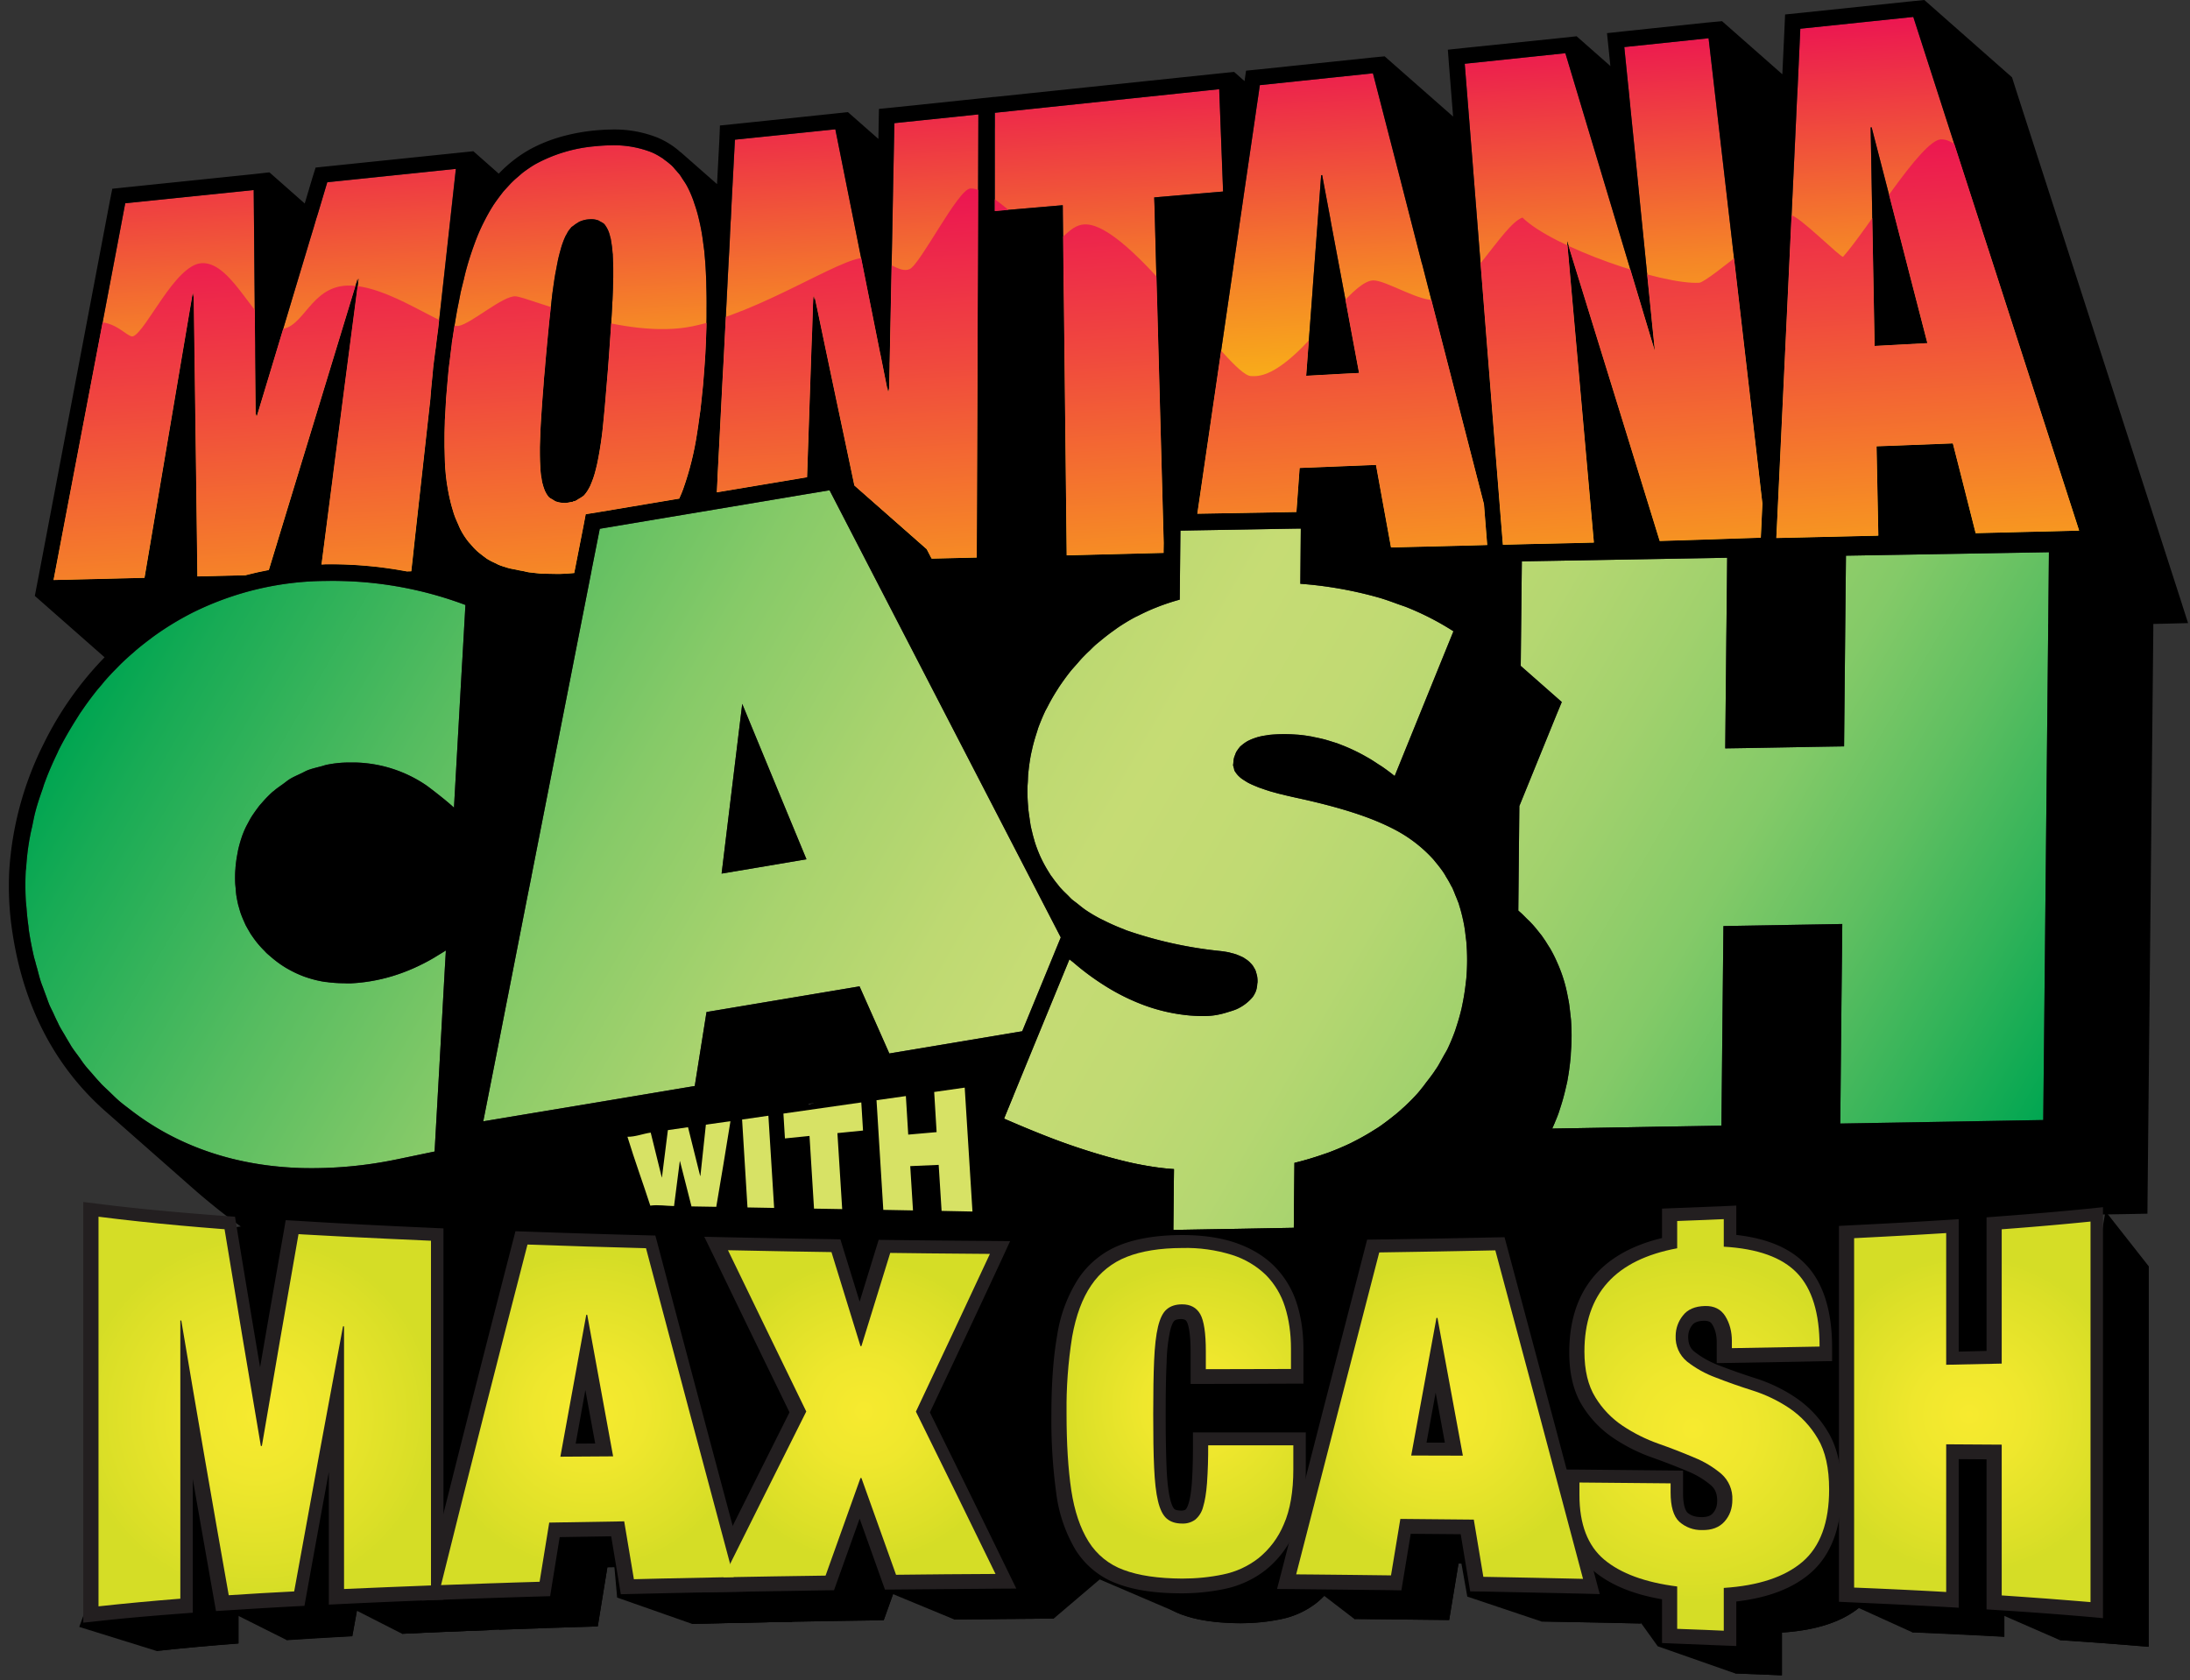
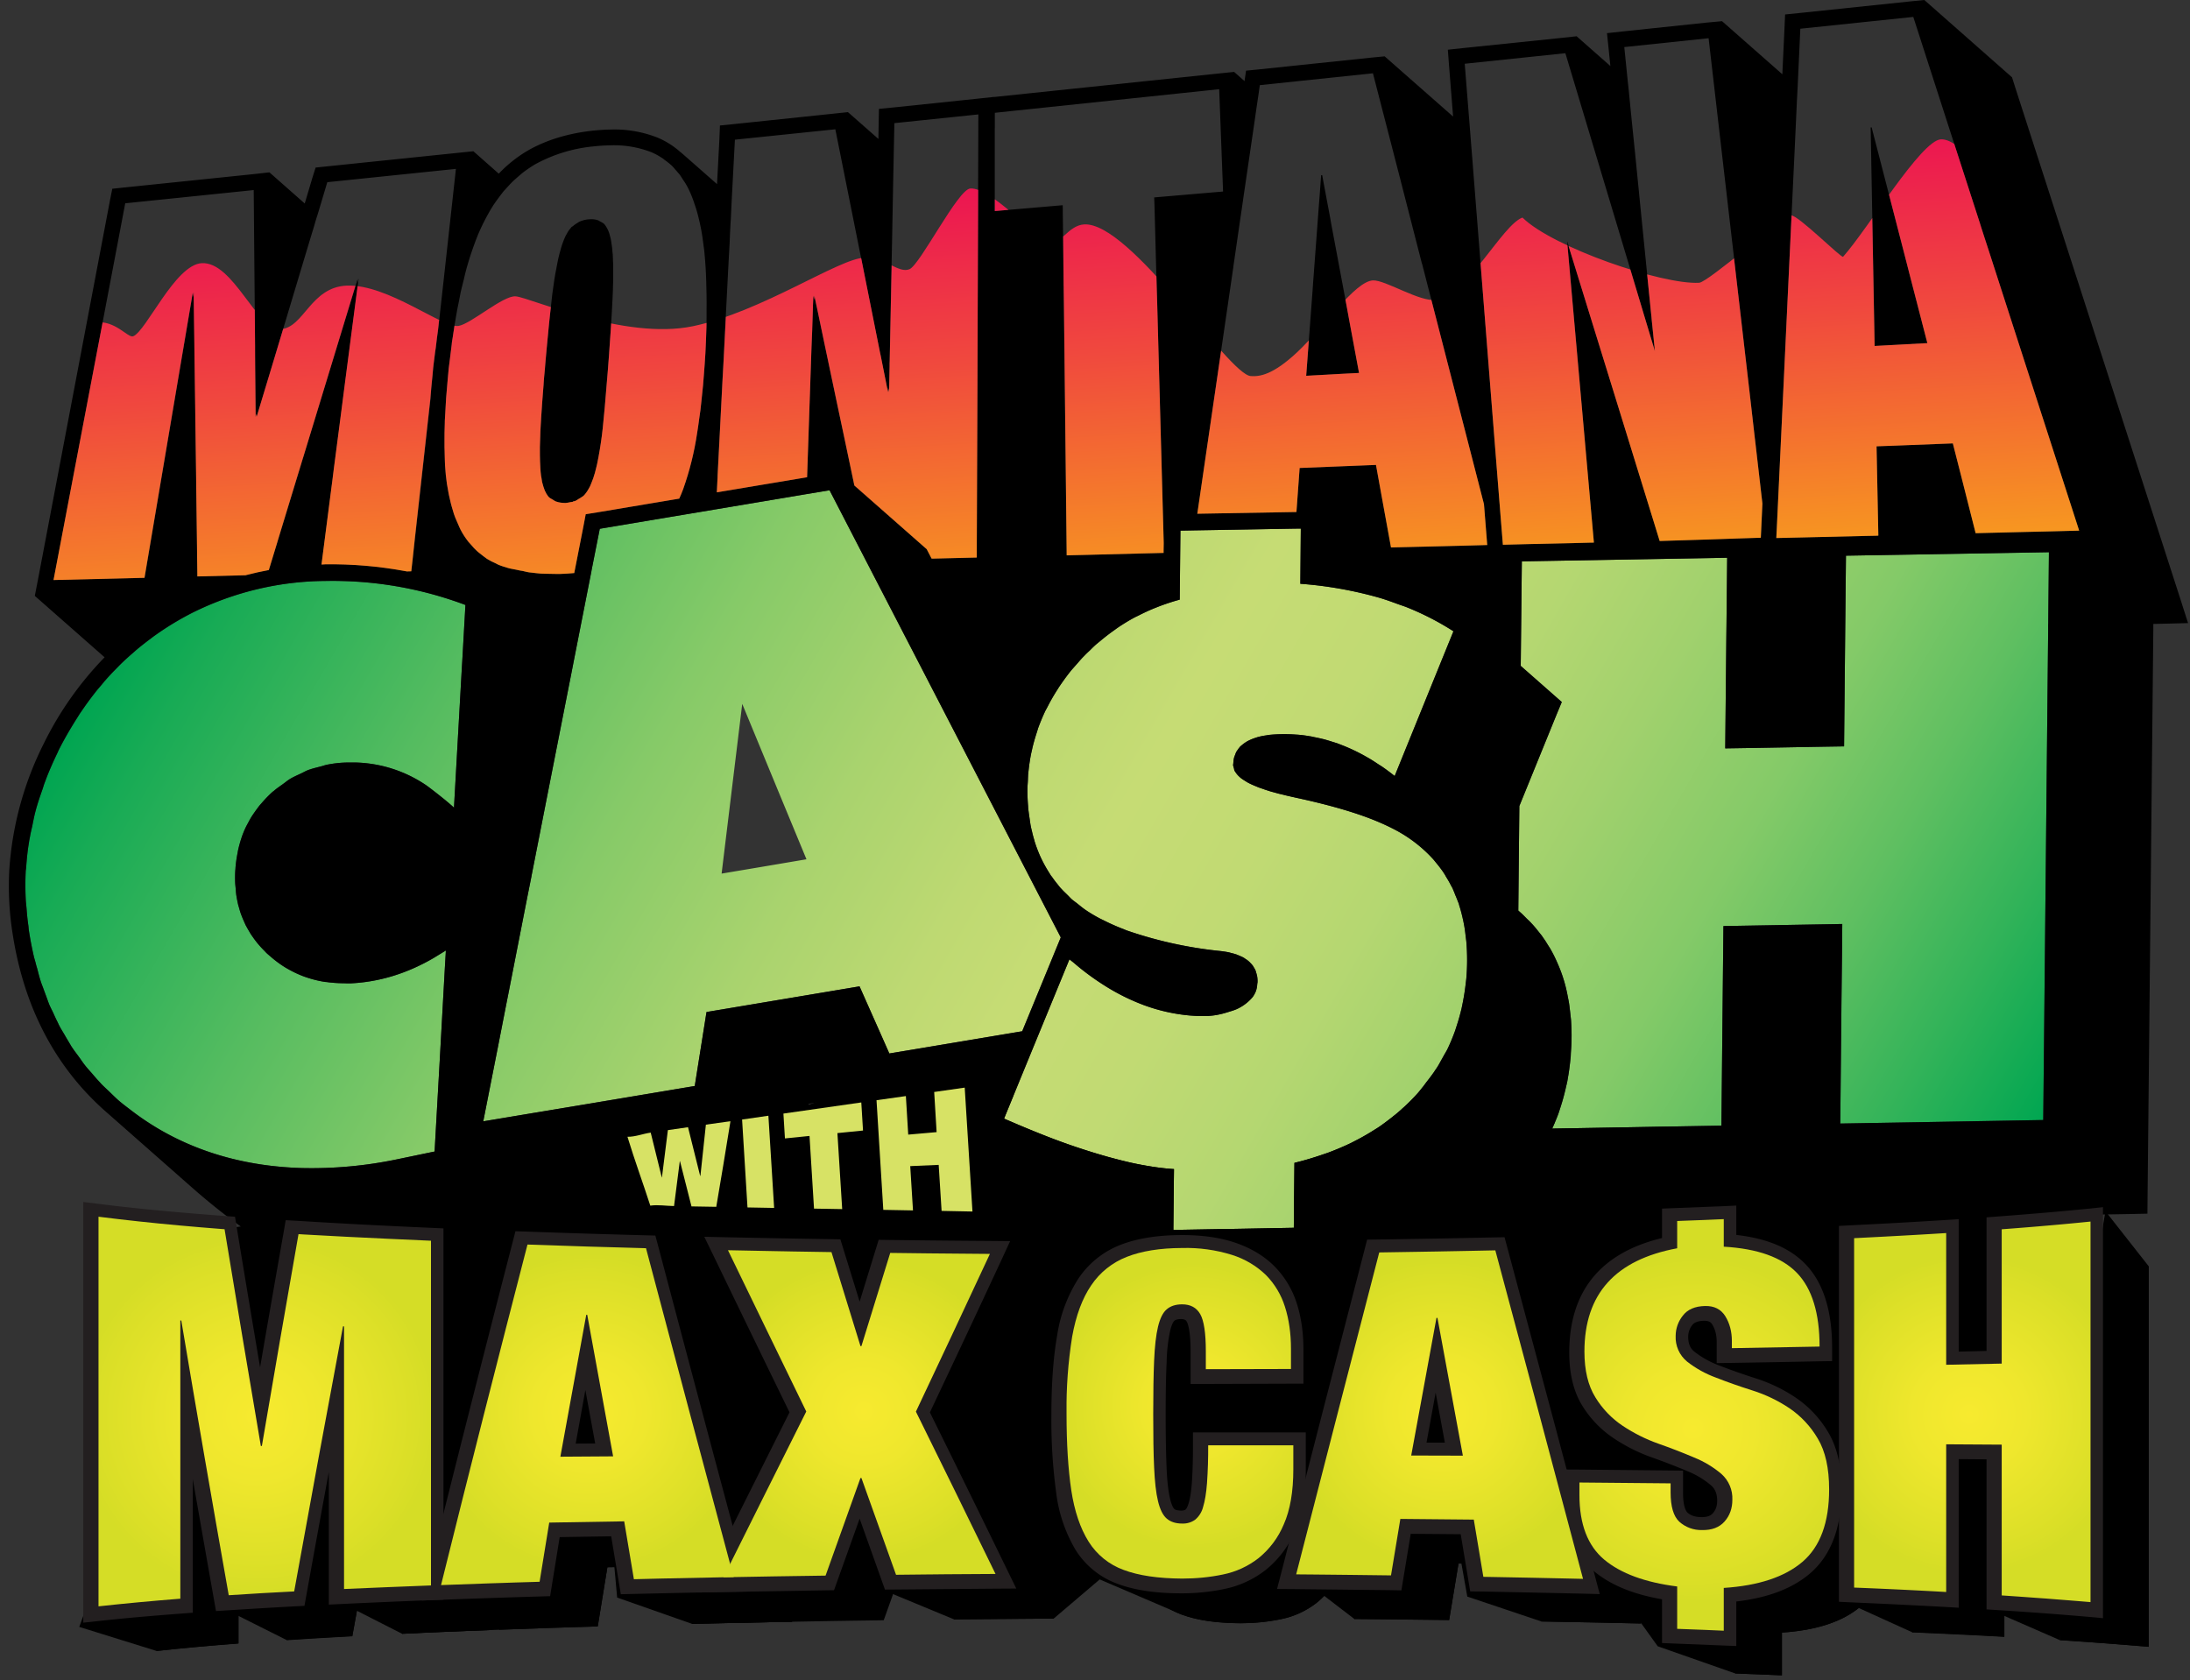
<svg xmlns="http://www.w3.org/2000/svg" xmlns:xlink="http://www.w3.org/1999/xlink" viewBox="99.67 96.57 316.36 242.76">
  <rect x="99.67" y="96.57" width="316.36" height="242.76" fill="#333333" stroke="none" />
  <defs>
    <clipPath id="p">
      <path d="M-1.28-.63h317.23v243.38H-1.28z" style="fill:#fff" />
    </clipPath>
    <clipPath id="s">
      <path d="m140.06 16.53-.04 11.92-.06 15.73-.02 5.3-.02 6.03-.05 12.35V68l-.05 12.55-2.53.06-3.7.09h-.28l-.03-.03-.69-1.33-10.45-9.2-1.44-6.85-1.09-5.14-1.81-8.6-1.02-4.88-.26-1.2-.12-.6-.03-.16v.09l-.01.04-.02.47-.02-.1-.1-.5v.02l-.06 1.4-.11 3.46v.07l-.04.91-.06 1.55-.54 15.87-.1 2.96h-.01l-13.03 2.18.11-2.22v-.16l.3-5.77.4-7.83.17-3.1.64-12.56.08-1.52.16-2.89.06-1.49.06-1.13.02-.4.04-.58v-.05l.08-1.7.02-.45.04-.71v-.05l.44-8.34 14.5-1.5 3.09 15.39 3.4 17.03.04.16.12.6.95 4.76.01.04.02-.66.13.66.08-3.76v-.48l.01-.13.28-13.76.1-5 .14-7.49.05-2.42.03-1.55.09-4.28 12.13-1.26Zm25.89 29.62-.06-2.24-.07-2.3-.32-12.01-.04-1.08 9.95-.85-.56-14.78h-.04l-32.32 3.4h-.05v2.32l-.01 11.85v.03l9.78-.84h.04l.01 1.32.04 3.15.05 5.11.02 2.07.01.1v.29l.03 2.04.4 36.46v.04l3.02-.07 2.26-.06 8.72-.22v-.37l.02-1.06-.88-32.28v-.02Zm47.14 26.69.47 5.9-2.84.08-4.4.11-6.66.16-.01-.04-1.3-7.13-.86-4.75h-.03l-6.78.27-4.22.17-.46 6.36h-.04l-14.28.25 5.2-35.61v-.05l.96-6.6.04-.28.24-1.62.26-1.81 1-6.82.59-4.03.27-1.88.3-2.02.17-1.2 16.32-1.71h.02l3.95 15.3 3.1 12.09.06.17 1.13 4.4 3.56 13.83 4.24 16.46ZM189.71 25.3h-.14l-.04.52-.1 1.27-.22 3-.68 9.13-.13 1.73-.02.3-.05.73-.17 2.29-.75 9.98v.04l4.87-.27.36-.02 2.4-.12-1.34-7.21-.37-2.02-.9-4.82-1.43-7.62-.11-.65-.85-4.53-.17-.9-.12-.67-.03-.16h-.01Zm-125.15-.9L46 26.34h-.01l-1.36 4.55-.06.19-.16.52-.41 1.37-.5 1.64-.5 1.7-1.89 6.25-1.47 4.91-1.46 4.85-.03.09-.16.54-2.2 7.28v-.47l-.14.47v-.04l-.07-7.43-.01-1.94v-.81l-.06-6.88-.14-15.68-18.56 1.91-1 5.32L6.45 83.8l13.14-.32.01-.05 5.02-29.69 1.95-11.5v-.02l.01.68v.01l.1-.59.02-.1v.8l.34 25.38.06 4.78.13 10.1 6.95-.17.12-.03c1.07-.28 2.15-.52 3.25-.72l1.13-3.7.28-.94 3.5-11.48.04-.12.18-.58 3.7-12.14 3.58-11.76.32-1.06.07-.23.03-.09-.05.36-.04.32.02-.05.07-.23.1-.32.03-.1v.04l-.01.08-.05.37-.04.32-.07.55-1.79 13.72-.75 5.81-.85 6.51-.27 2.17-.02.12-1.5 11.63.54-.03a59.02 59.02 0 0 1 11.54.98l.27.05.26-.01.36-.01.2-1.77.3-2.84 2.25-20.27c.08-1.12.2-2.29.32-3.47l.09-1.04c.08-.8.2-1.5.28-2.27l.03-.2.07-.48c.1-.84.2-1.71.32-2.51l.82-7.4 1.75-15.88h-.01Zm36.23 20.98v.45l-.02 1.45c-.04 1.2-.08 2.43-.15 3.72-.06 1.09-.14 2.13-.22 3.16l-.12 1.51-.24 2.32-.14 1.28-.16 1.11-.17 1.24-.15.97a43.14 43.14 0 0 1-2 8.04c-.17.5-.38.94-.58 1.41h-.02l-11.81 1.98-1.68.27-.32 1.69-1.33 6.78v.03c-.68.06-1.36.11-2.08.13h-.47l-1.1-.02c-.39-.01-.8-.01-1.17-.03-.43-.03-.82-.08-1.23-.13l-.48-.05c-.33-.04-.6-.14-.92-.2-.3-.04-.59-.1-.88-.17-.39-.09-.83-.14-1.2-.25-.5-.15-1.02-.3-1.48-.5l-.3-.16a9.6 9.6 0 0 1-1.3-.67c-.17-.11-.33-.25-.5-.37a11.2 11.2 0 0 1-.66-.52c-.08-.07-.17-.12-.24-.2a8.49 8.49 0 0 1-.92-.97c-.13-.16-.28-.29-.4-.45-.41-.53-.79-1.1-1.11-1.73-.14-.26-.25-.57-.38-.85-.13-.3-.26-.57-.38-.88l-.2-.55-.32-1.08-.1-.38-.01-.03a26.53 26.53 0 0 1-.54-2.67l-.03-.14v-.02c-.12-.85-.22-1.75-.27-2.69-.03-.47-.03-1-.05-1.48l-.01-.48-.02-.73v-.76c0-.8 0-1.63.04-2.5l.01-.53.06-1 .01-.18.09-1.62.02-.36.14-1.65.08-.94.15-1.65.08-.66.09-.69c.08-.74.17-1.47.27-2.18l.03-.34.11-.67a131.09 131.09 0 0 1 .52-3.27l.02-.1c.1-.61.22-1.19.34-1.77l.23-1.18v-.03c.15-.68.31-1.3.47-1.95l.01-.02.11-.49.16-.66a44.56 44.56 0 0 1 .96-3.16l.1-.29c.22-.6.43-1.21.67-1.78l.03-.09.04-.09a29.71 29.71 0 0 1 .87-1.88c.41-.8.83-1.57 1.28-2.27l.04-.07.03-.05.2-.29c.26-.38.53-.74.8-1.1l.46-.6.13-.14.32-.35.55-.6c.25-.26.5-.5.76-.73l.29-.25.52-.45a7.03 7.03 0 0 1 .48-.38l.04-.03c.49-.35.98-.69 1.5-.99a21.84 21.84 0 0 1 8.53-2.59c.77-.08 1.5-.13 2.22-.14a14.9 14.9 0 0 1 6.03.99c.52.22 1.01.49 1.48.8.16.08.3.21.45.33.29.2.58.43.85.67l.1.08.13.13c.17.16.32.36.47.53l.2.22c.12.16.27.3.4.47.14.19.27.4.4.61.24.36.49.71.7 1.12.3.56.56 1.16.8 1.8.09.22.16.46.24.7a19.69 19.69 0 0 1 .65 2.25 27.86 27.86 0 0 1 .48 2.43l.08.56.07.54.1.73c.02.17.05.34.06.53l.01.13a61.02 61.02 0 0 1 .24 3.76c.02.38.02.77.03 1.16.03.97.04 1.98.03 3.02v.82Zm-13.48-5.23v-1.41l-.01-.32v-.18a1 1 0 0 0 0-.09l-.01-.12-.02-.32c0-.28-.02-.56-.03-.82v-.12l-.04-.31c-.02-.32-.05-.64-.09-.92l-.08-.52-.08-.5-.1-.37-.04-.16a4.23 4.23 0 0 0-.78-1.6c-.18-.18-.4-.28-.62-.4-.1-.05-.18-.12-.29-.16a3.1 3.1 0 0 0-1.09-.16l-.3.02c-.47.04-.9.16-1.29.33-.13.06-.24.15-.36.22a4 4 0 0 0-.56.4c-.08.07-.17.1-.25.17l-.14.18c-.08.1-.17.2-.25.32l-.08.1v.02c-.07.1-.13.21-.18.32l-.2.34-.01.03a10 10 0 0 0-.36.86l-.05.13-.01.04c-.1.26-.18.53-.26.82l-.06.22a24.86 24.86 0 0 0-.37 1.48l-.02.12-.02.09-.04.2-.1.53-.2 1.05-.09.54-.15 1.02-.1.72-.08.57-.11 1-.05.45-.18 1.6-.01.1c-.04.38-.09.74-.12 1.15a234.8 234.8 0 0 0-.38 3.99l-.02.21-.13 1.45-.06.77-.12 1.28-.05.62-.03.49a127.85 127.85 0 0 0-.22 2.85l-.02.32-.07 1.04-.04.57-.02.39-.03.49-.06 1.1-.02.68-.05 1.56v.23c0 .62 0 1.2.02 1.74l.05 1.05c.02.35.05.7.09 1l.02.16.04.18.1.65.13.46c0 .04.02.07.03.11l.04.14.02.05c.1.35.24.66.4.92v.03l.08.1c.08.13.17.27.27.37.16.16.37.25.57.37l.15.1c.11.05.2.14.33.18h.02c.37.13.79.2 1.26.2h.11c.25-.02.48-.07.71-.12l.31-.04h.03l-.04-.04c.12-.04.26-.04.37-.09.06-.02.1-.06.17-.09H82c.07-.04.13-.1.2-.13l.09-.06c.17-.1.35-.19.5-.31.07-.06.16-.08.22-.15.14-.13.27-.29.39-.46l.12-.17c.11-.16.22-.36.33-.56l.08-.14.17-.4a12.08 12.08 0 0 0 .56-1.6c.1-.4.23-.86.33-1.34l.06-.3.13-.66a53.37 53.37 0 0 0 .6-4.06c.2-1.89.4-4.13.6-6.68l.15-1.77.12-1.6.03-.39.24-3.44.1-1.56.02-.36a147.2 147.2 0 0 0 .13-2.3l.03-.54.06-1.43v-.03l.01-.27v-.22l.03-.89v-.31Zm164.91 23.19-.67-5.85-4.48-38.62-1.54-13.34h-.06L233.36 6.8l.5 4.94.14 1.39.28 2.86.25 2.47.4 3.9.76 7.64 1.57 15.57.02.16.05.55.39 3.82.01.16.05.47-.08-.27-1.58-5.25-.2-.67-.06-.2-6.43-21.4-4.58-15.25h-.05l-14.49 1.52.78 9.77.12 1.53.22 2.73.12 1.56 2.93 37.08 1.04 13.09.3 3.7v.03l3.84-.1 7.22-.16 1.5-.04.59-.01-3.81-42.83-.05-.54V35l-.01-.13.06.2.21.68 2.54 8.23 4.49 14.52 6.06 19.63.01.03 5.17-.16 2.2-.07 4.09-.14 3.15-.1.23-4.94-1.07-9.27-.02-.13Zm46.85 13.32-3.83.1-4.28.1-6.85.17v-.01l-2.02-7.98-1.27-4.98h-.04l-8.21.32-2.77.1.26 12.9-.35.02-1.52.03-9.3.22-3.57.08v-.02l.15-3.08.66-13.99 1.92-40.7.15-3.24.1-2.21.1-1.85.39-8.49 16.28-1.7h.04l4.9 15.2 4.69 14.5.06.19.15.49 1.18 3.63 12.98 40.2Zm-30.03-58.25h-.1l.58 31.54v.03l3.74-.2.9-.05 2.98-.16-2.57-9.94-.7-2.73-4.73-18.31-.04-.18h-.06Z" class="df" style="fill:none" />
    </clipPath>
    <clipPath id="u">
      <path d="M50.25 184.7a5648.25 5648.25 0 0 0-5.3 30.65h-.15a5338.3 5338.3 0 0 1-5.25-31.37c-6.15-.46-12.23-1-18.2-1.75v56.29c3.9-.43 7.84-.77 11.82-1.07v-40.23l.14.01c2.25 13.42 4.55 26.66 6.86 39.73 3.13-.2 6.28-.39 9.44-.56 2.33-12.9 4.69-25.68 7.06-38.33h.15v37.97c4.17-.2 8.35-.38 12.56-.54v-49.8c-6.42-.29-12.8-.61-19.13-1Z" />
    </clipPath>
    <clipPath id="v">
      <path d="M100.44 186.78c4.22 15.97 8.45 31.8 12.66 47.51l-14.41.31-1.4-8.36-10.83.18-1.39 8.55c-4.75.14-9.5.3-14.24.48 4.12-16.62 8.3-33 12.48-49.2 5.71.2 11.43.38 17.13.53Zm-8.63 9.62c-1.25 6.8-2.5 13.64-3.74 20.5l7.62-.05c-1.25-6.8-2.5-13.61-3.74-20.45h-.14Z" />
    </clipPath>
    <clipPath id="w">
      <path d="M169.9 188.03a10.94 10.94 0 0 0-5.14 4.1c-1.3 1.9-2.21 4.37-2.76 7.43a65.13 65.13 0 0 0-.81 11.17c0 4.3.23 7.97.68 11 .46 3.04 1.3 5.51 2.5 7.43a9.97 9.97 0 0 0 5.07 4.1c2.18.82 5 1.23 8.45 1.25 2 0 3.97-.19 5.89-.59a12.3 12.3 0 0 0 5.14-2.36 12.4 12.4 0 0 0 3.65-4.88c.92-2.07 1.38-4.73 1.38-7.98v-3.44h-12.3a73 73 0 0 1-.17 5.46c-.11 1.44-.3 2.6-.57 3.46a3.5 3.5 0 0 1-1.15 1.83 3 3 0 0 1-1.87.55c-.93 0-1.68-.24-2.23-.72-.55-.47-.97-1.31-1.26-2.52-.29-1.2-.48-2.83-.56-4.87-.1-2.05-.13-4.62-.13-7.72 0-3.1.04-5.68.13-7.72.08-2.05.27-3.67.56-4.88.29-1.2.7-2.05 1.26-2.52.55-.48 1.3-.72 2.23-.72 1.2 0 2.07.47 2.61 1.41.54.95.81 2.74.81 5.37v2.59l12.3-.03v-2.92c0-2.25-.3-4.28-.87-6.07a11.49 11.49 0 0 0-2.75-4.59 12.41 12.41 0 0 0-4.9-2.9 22.1 22.1 0 0 0-7.2-1c-3.2.01-5.86.44-8 1.28" />
    </clipPath>
    <clipPath id="x">
      <path d="m135.72 187.46-4.16 13.46h-.14c-1.4-4.52-2.8-9.04-4.19-13.58-4.95-.07-9.94-.17-14.95-.27 3.78 7.82 7.56 15.58 11.31 23.3-3.97 7.94-7.96 15.91-11.96 23.95 4.94-.1 9.86-.17 14.75-.24l5.04-14.1h.14l5 13.98c4.84-.06 9.63-.1 14.37-.12-3.8-7.8-7.63-15.62-11.5-23.45 3.6-7.61 7.16-15.2 10.69-22.79-4.76-.03-9.56-.08-14.4-.14Z" />
    </clipPath>
    <clipPath id="y">
      <path d="M214.63 196.84h.14l3.67 19.91-7.46-.02 3.65-19.89Zm-8.27-9.45c-4.03 15.56-8.03 31.06-12 46.51l13.7.15 1.35-8.16 10.61.1 1.38 8.27c4.78.08 9.58.18 14.39.29-4.22-15.95-8.45-31.76-12.66-47.46-5.63.12-11.22.22-16.77.3Z" />
    </clipPath>
    <clipPath id="z">
      <path d="M249.4 182.85v3.94c-8.92 1.66-13.39 6.57-13.4 14.91 0 2.73.53 4.93 1.58 6.62a13.22 13.22 0 0 0 3.95 4.12 23.45 23.45 0 0 0 5.16 2.58 95.4 95.4 0 0 1 5.16 2 14.4 14.4 0 0 1 3.95 2.38 4.73 4.73 0 0 1 1.57 3.73c0 1.23-.37 2.28-1.13 3.14-.76.85-1.84 1.26-3.25 1.23a4.74 4.74 0 0 1-3.3-1.22c-.83-.79-1.24-2.2-1.24-4.23v-1.3l-13.17-.12v1.8c0 4.24 1.2 7.34 3.58 9.34 2.4 2 5.9 3.29 10.54 3.88v6.12c2.24.08 4.49.17 6.73.27v-6.18c5.02-.33 8.8-1.58 11.37-3.77 2.57-2.2 3.85-5.7 3.85-10.47 0-3.05-.54-5.49-1.63-7.32a13.57 13.57 0 0 0-4.1-4.4 20.95 20.95 0 0 0-5.33-2.56 83.8 83.8 0 0 1-5.33-1.88 15.27 15.27 0 0 1-4.13-2.3 4.53 4.53 0 0 1-1.65-3.72 4.7 4.7 0 0 1 1.03-2.91c.68-.9 1.75-1.37 3.22-1.4 1.31-.03 2.29.46 2.92 1.47.63 1.02.95 2.21.95 3.59v1.03l12.67-.23c0-4.81-1.08-8.36-3.27-10.63-2.17-2.27-5.7-3.52-10.57-3.8v-3.98c-2.24.1-4.49.19-6.73.27Z" />
    </clipPath>
    <clipPath id="A">
      <path d="M296.28 184.04v19.41l-8.02.17V184.6c-4.4.27-8.84.52-13.3.74v50.49c4.46.2 8.9.4 13.3.65v-21.36l8.02.05v21.79a572 572 0 0 1 12.83.96v-54.98c-4.24.43-8.51.79-12.83 1.1Z" />
    </clipPath>
    <clipPath id="B">
-       <path d="M10.75 234.43v-60.78l2.25.28c6.48.82 13.08 1.36 18.1 1.74l1.57.11.25 1.56c1.1 6.7 2.23 13.46 3.37 20.2 1.11-6.47 2.25-12.99 3.4-19.5l.3-1.76 1.79.1c5.97.37 12.22.7 19.1 1l1.9.09v53.64l-1.92.07c-4.2.16-8.38.34-12.54.54l-2.1.1v-19.15c-1.1 5.96-2.18 11.9-3.24 17.77L42.7 232l-1.58.08c-3.15.17-6.3.36-9.41.56l-1.79.11-.31-1.76a6334 6334 0 0 1-3.04-17.3v19.3l-1.84.14c-4.6.35-8.33.68-11.76 1.06l-2.22.24Zm4-56.26v51.81c2.38-.24 4.93-.47 7.82-.7v-40.46l3.85.16.27 1.6c2.09 12.44 4.3 25.2 6.55 37.95l6.09-.36c2.2-12.15 4.48-24.52 6.78-36.8l.32-1.7 3.8.12v37.84c2.84-.13 5.7-.26 8.56-.37V181.3c-5.49-.25-10.58-.51-15.47-.8-1.7 9.69-3.38 19.4-5 28.88l-.28 1.66h-3.38l-.42-1.66c-1.69-9.9-3.37-19.92-5-29.84-4.23-.32-9.33-.76-14.49-1.36Z" style="fill:#231f20;clip-path:url(#a)" />
-     </clipPath>
+       </clipPath>
    <clipPath id="a">
      <path d="M41.66 178.38a5648.25 5648.25 0 0 0-5.31 30.65h-.14a5338.3 5338.3 0 0 1-5.26-31.37c-6.15-.46-12.22-1-18.2-1.74v56.28c3.9-.43 7.85-.77 11.82-1.07v-40.22h.14a4562.8 4562.8 0 0 0 6.87 39.73c3.13-.2 6.27-.38 9.44-.55 2.33-12.92 4.68-25.7 7.06-38.34h.14v37.97c4.17-.2 8.36-.37 12.57-.54v-49.8c-6.43-.29-12.8-.61-19.13-1Z" class="cz" style="fill:url(#b)" />
    </clipPath>
    <clipPath id="E">
      <path d="m59.66 231.23.64-2.58c3.9-15.77 8-31.87 12.48-49.22l.4-1.55 1.61.05c5.56.2 11.31.38 17.1.53l1.5.04.39 1.45c3.68 13.94 7.7 29.03 12.66 47.5l.66 2.48-2.56.05c-4.78.08-9.58.19-14.4.3l-1.74.04-1.39-8.37-7.44.12-1.38 8.53-1.65.05c-4.75.14-9.5.3-14.22.48l-2.66.1Zm16.6-49.24a4944.8 4944.8 0 0 0-11.44 45.04c3.31-.12 6.63-.23 9.95-.33l1.4-8.56 1.66-.04 10.84-.18 1.72-.02 1.39 8.34 10.13-.22c-4.48-16.73-8.2-30.69-11.62-43.6-4.74-.13-9.45-.28-14.04-.43Zm.82 30.6.43-2.37c1.24-6.86 2.49-13.7 3.74-20.5l.3-1.68 3.41.07.37 1.61 3.73 20.45.43 2.35-12.4.07Zm6.2-11.77-1.4 7.74 2.82-.02-1.42-7.72Z" style="clip-path:url(#c);fill:#231f20" />
    </clipPath>
    <clipPath id="c">
      <path d="M91.84 180.46c4.22 15.97 8.45 31.8 12.67 47.52-4.8.08-9.6.19-14.42.3l-1.39-8.36-10.83.19-1.4 8.54c-4.75.14-9.5.3-14.23.48 4.12-16.61 8.29-33 12.48-49.2 5.71.2 11.42.38 17.12.53Zm-8.63 9.62-3.73 20.5 7.61-.05-3.73-20.45h-.15Z" style="fill:url(#d)" />
    </clipPath>
    <clipPath id="H">
      <path d="M169.4 230.19h-.11c-3.74-.01-6.73-.47-9.15-1.38a11.97 11.97 0 0 1-6.05-4.9 21.25 21.25 0 0 1-2.79-8.2 77.8 77.8 0 0 1-.7-11.3c0-4.48.28-8.36.84-11.52a21.02 21.02 0 0 1 3.08-8.2 12.96 12.96 0 0 1 6.05-4.84c2.35-.92 5.28-1.4 8.72-1.42 3.06-.02 5.67.36 7.86 1.1 2.28.78 4.18 1.92 5.66 3.4a13.36 13.36 0 0 1 3.24 5.38c.64 1.99.96 4.23.96 6.68v4.91h-2l-12.3.04h-2v-4.59c0-3.17-.41-4.15-.54-4.38-.1-.18-.23-.4-.86-.4-.31 0-.72.05-.94.24-.04.03-.35.32-.62 1.47a23.88 23.88 0 0 0-.5 4.5c-.1 1.98-.14 4.55-.14 7.63s.05 5.65.13 7.63c.08 1.91.25 3.43.51 4.5.27 1.15.58 1.44.62 1.47.22.2.64.2.94.23.3 0 .53-.05.67-.15 0 0 .22-.17.42-.83.23-.7.39-1.72.49-3.02.1-1.4.16-3.19.16-5.3v-2h16.3v5.45c0 3.5-.52 6.46-1.55 8.79a14.46 14.46 0 0 1-4.24 5.63 14.3 14.3 0 0 1-5.97 2.75c-2 .42-4.08.63-6.18.63Zm.05-47.76h-.15c-2.93.01-5.38.4-7.27 1.14a8.9 8.9 0 0 0-4.21 3.37 17.12 17.12 0 0 0-2.44 6.65 63.47 63.47 0 0 0-.79 10.82c0 4.18.23 7.78.67 10.71a17.36 17.36 0 0 0 2.21 6.65 7.95 7.95 0 0 0 4.08 3.3c1.94.73 4.55 1.1 7.75 1.12 1.85.03 3.7-.18 5.48-.54 1.6-.34 3.06-1 4.32-1.99a10.53 10.53 0 0 0 3.05-4.1c.8-1.82 1.2-4.23 1.2-7.17v-1.45h-8.31a63.35 63.35 0 0 1-.16 3.61c-.13 1.62-.34 2.9-.66 3.9a5.45 5.45 0 0 1-1.86 2.85c-.84.63-1.87.94-3.05.94h-.02c-1.42 0-2.6-.4-3.53-1.2-.89-.76-1.5-1.93-1.9-3.57a28.56 28.56 0 0 1-.62-5.26c-.08-2.07-.13-4.62-.13-7.8s.05-5.74.13-7.8c.1-2.2.3-3.92.62-5.26.4-1.64 1.01-2.81 1.9-3.58a5.28 5.28 0 0 1 3.53-1.2h.01c1.92 0 3.46.86 4.35 2.43.73 1.29 1.07 3.3 1.07 6.35v.59l8.3-.03V195c0-2.03-.27-3.87-.78-5.46a9.25 9.25 0 0 0-2.27-3.78 10.5 10.5 0 0 0-4.1-2.43c-1.75-.6-3.9-.89-6.42-.89Z" style="clip-path:url(#e);fill:#231f20" />
    </clipPath>
    <clipPath id="e">
      <path d="M161.3 181.71a10.94 10.94 0 0 0-5.13 4.1c-1.3 1.9-2.22 4.38-2.76 7.43a65.13 65.13 0 0 0-.82 11.17c0 4.3.23 7.97.69 11 .46 3.04 1.3 5.51 2.5 7.43a9.97 9.97 0 0 0 5.06 4.1c2.18.82 5 1.24 8.46 1.25 2 0 3.97-.19 5.88-.59a12.3 12.3 0 0 0 5.15-2.36c1.5-1.18 2.72-2.8 3.64-4.88.92-2.07 1.39-4.73 1.39-7.97v-3.45h-12.3a73 73 0 0 1-.18 5.46c-.1 1.44-.3 2.6-.57 3.46a3.5 3.5 0 0 1-1.14 1.84c-.5.36-1.12.54-1.87.54-.94 0-1.68-.24-2.24-.71-.55-.48-.97-1.32-1.25-2.53-.3-1.2-.48-2.83-.57-4.87-.09-2.05-.13-4.62-.13-7.72 0-3.1.04-5.67.13-7.72.1-2.04.28-3.67.57-4.88.28-1.2.7-2.04 1.25-2.52.56-.47 1.3-.71 2.24-.72 1.2 0 2.07.47 2.6 1.42.55.94.82 2.73.82 5.36v2.59l12.3-.03v-2.92c0-2.25-.3-4.27-.87-6.07a11.3 11.3 0 0 0-2.76-4.58 12.41 12.41 0 0 0-4.88-2.92c-2-.67-4.4-1-7.21-.99-3.2.01-5.86.44-8 1.28" style="fill:url(#f)" />
    </clipPath>
    <clipPath id="K">
      <path d="m99.77 230.07 1.47-2.96c3.85-7.74 7.7-15.42 11.53-23.07a6832.8 6832.8 0 0 1-10.88-22.42l-1.43-2.94 3.27.07c5 .1 9.99.2 14.94.27l1.45.03 2.78 9 2.31-7.5.44-1.43 1.5.02c4.84.06 9.64.11 14.39.14l3.1.03-1.3 2.82c-3.1 6.67-6.47 13.85-10.29 21.92 4.1 8.3 7.73 15.7 11.09 22.6l1.39 2.85-3.18.02-14.36.12-1.43.01-.48-1.34a8416.5 8416.5 0 0 0-3.18-8.91l-3.7 10.34-1.4.02-14.73.24-3.3.07Zm7.14-47.26c3.3 6.83 6.6 13.62 9.89 20.37l.43.89-.45.88c-3.48 6.96-6.98 13.95-10.49 21 3.37-.07 6.73-.12 10.08-.17l5.04-14.12 2.85-.03.59 1.35 4.52 12.64 9.78-.08c-3.08-6.31-6.4-13.08-10.11-20.58l-.43-.87.41-.87c3.45-7.3 6.53-13.85 9.38-19.96l-9.8-.1-3.73 12.03-.43 1.41-3.1-.03-4.19-13.57c-3.4-.05-6.81-.12-10.24-.19Z" style="clip-path:url(#g);fill:#231f20" />
    </clipPath>
    <clipPath id="g">
      <path d="m127.12 181.14-4.16 13.46h-.14l-4.18-13.58c-4.96-.07-9.94-.16-14.95-.27 3.78 7.82 7.55 15.58 11.3 23.3L103.04 228l14.75-.24 5.04-14.1h.14l5 13.98c4.84-.05 9.63-.1 14.38-.12-3.8-7.8-7.64-15.61-11.5-23.45 3.59-7.6 7.15-15.2 10.68-22.79-4.75-.03-9.55-.08-14.4-.14Z" style="fill:url(#h)" />
    </clipPath>
    <clipPath id="N">
-       <path d="m229.81 230.3-2.66-.07-14.38-.3-1.67-.02-1.37-8.26-7.22-.06-1.35 8.17-1.72-.03-13.68-.15-2.56-.02.64-2.47c3.96-15.45 7.96-30.95 11.99-46.52l.38-1.48 1.53-.02c5.54-.08 11.13-.18 16.76-.3l1.56-.03.41 1.52c5.1 18.99 9 33.62 12.66 47.46l.68 2.57Zm-15.3-4.33 10.07.2c-3.36-12.7-6.98-26.27-11.57-43.36l-13.7.24c-3.68 14.24-7.34 28.42-10.97 42.56l9.44.1 1.34-8.15 1.71.01 10.62.1 1.68.02 1.37 8.28Zm-2.26-13.53-12.26-.04 4.37-23.84 3.4-.05.38 1.65 4.1 22.28Zm-7.46-4.02h2.65l-1.33-7.22-1.32 7.22Z" style="clip-path:url(#i);fill:#231f20" />
-     </clipPath>
+       </clipPath>
    <clipPath id="i">
      <path d="M206.03 190.53h.15l3.66 19.9-7.45-.02 3.64-19.88Zm-8.27-9.46c-4.02 15.57-8.03 31.07-11.99 46.51l13.7.15 1.35-8.16 10.61.1 1.37 8.27c4.78.08 9.58.18 14.4.3a14032 14032 0 0 0-12.66-47.47c-5.63.12-11.23.22-16.78.3Z" style="fill:url(#j)" />
    </clipPath>
    <clipPath id="Q">
      <path d="m249.54 237.8-2.09-.08-6.72-.27-1.92-.08v-6.32c-4.21-.73-7.44-2.07-9.83-4.06-2.85-2.39-4.3-6.05-4.3-10.87v-3.82l2.02.01 13.18.13 1.97.02v3.27c0 2.03.48 2.64.62 2.78.46.43 1.1.65 1.96.67 1.06.03 1.5-.3 1.72-.56.43-.48.63-1.06.63-1.81 0-1.29-.51-1.89-.9-2.23a12.52 12.52 0 0 0-3.4-2.04 96.86 96.86 0 0 0-5.06-1.96c-2-.7-3.88-1.65-5.6-2.8a15.27 15.27 0 0 1-4.54-4.72c-1.24-2-1.87-4.59-1.87-7.67 0-8.83 4.51-14.38 13.4-16.53v-4.25l1.92-.08 6.72-.26 2.09-.1v4.24c4.48.51 7.76 1.9 10.01 4.24 2.54 2.64 3.83 6.69 3.83 12.02v1.97l-1.96.03c-4.22.09-8.44.16-12.68.23l-2.03.03v-3.06c0-1-.22-1.83-.65-2.53-.17-.28-.42-.53-1.18-.53-1.23.03-1.57.47-1.68.6a2.7 2.7 0 0 0-.61 1.71c0 1.26.48 1.82.9 2.16a13.4 13.4 0 0 0 3.6 2c1.6.62 3.35 1.24 5.22 1.84 2.08.66 4.04 1.6 5.83 2.81a15.62 15.62 0 0 1 4.7 5.03c1.27 2.14 1.91 4.94 1.91 8.34 0 5.38-1.53 9.41-4.54 12-2.57 2.2-6.08 3.53-10.67 4.07v6.43Zm-6.73-4.28 2.73.11v-5.95l1.86-.13c4.58-.3 8.01-1.42 10.21-3.3 2.08-1.78 3.14-4.8 3.14-8.95 0-2.67-.45-4.79-1.35-6.3a11.63 11.63 0 0 0-3.5-3.75 19 19 0 0 0-4.8-2.32 92.9 92.9 0 0 1-5.46-1.92 17.33 17.33 0 0 1-4.67-2.63 6.54 6.54 0 0 1-2.38-5.26 6.7 6.7 0 0 1 1.43-4.12c.73-.97 2.15-2.13 4.76-2.19h.17c2.47 0 3.8 1.3 4.5 2.41a8.35 8.35 0 0 1 1.2 3.65l8.66-.16c-.25-3.27-1.13-5.72-2.64-7.29-1.8-1.86-4.9-2.93-9.25-3.18l-1.88-.11v-3.78l-2.73.1v3.69l-1.64.3c-8.02 1.49-11.75 5.6-11.76 12.95 0 2.33.43 4.2 1.28 5.56.9 1.46 2 2.61 3.35 3.5 1.45.97 3.04 1.76 4.73 2.36 1.87.67 3.64 1.36 5.26 2.04 1.78.75 3.3 1.67 4.5 2.73a6.76 6.76 0 0 1 2.25 5.23c0 1.74-.55 3.24-1.63 4.46-.8.9-2.3 1.97-4.8 1.91a6.7 6.7 0 0 1-4.63-1.77c-1.14-1.08-1.75-2.72-1.85-4.99l-9.18-.09c.03 3.52.97 6 2.86 7.59 2.07 1.73 5.27 2.89 9.5 3.43l1.76.22v5.95Z" style="clip-path:url(#k);fill:#231f20" />
    </clipPath>
    <clipPath id="k">
      <path d="M240.8 176.53v3.94c-8.92 1.66-13.38 6.58-13.39 14.92 0 2.72.53 4.92 1.58 6.61a13.22 13.22 0 0 0 3.95 4.12 23.45 23.45 0 0 0 5.16 2.58c1.85.66 3.57 1.33 5.16 2a14.4 14.4 0 0 1 3.95 2.38 4.73 4.73 0 0 1 1.57 3.73 4.6 4.6 0 0 1-1.13 3.14c-.76.85-1.84 1.26-3.26 1.23a4.74 4.74 0 0 1-3.3-1.22c-.82-.78-1.24-2.2-1.24-4.23v-1.29l-13.17-.13v1.8c0 4.24 1.2 7.35 3.58 9.34 2.4 2 5.9 3.29 10.55 3.88v6.12l6.73.27v-6.17c5.01-.34 8.8-1.58 11.37-3.78 2.57-2.2 3.84-5.7 3.84-10.47 0-3.05-.54-5.48-1.63-7.31a13.57 13.57 0 0 0-4.1-4.4 20.95 20.95 0 0 0-5.32-2.57c-1.9-.6-3.68-1.23-5.33-1.88a15.27 15.27 0 0 1-4.14-2.3 4.53 4.53 0 0 1-1.64-3.72 4.7 4.7 0 0 1 1.02-2.91c.68-.9 1.76-1.37 3.22-1.4 1.32-.03 2.3.46 2.93 1.47.63 1.02.95 2.21.95 3.59v1.03c4.23-.07 8.46-.14 12.67-.23 0-4.8-1.09-8.36-3.27-10.63-2.18-2.26-5.7-3.52-10.57-3.8v-3.98l-6.73.27Z" style="fill:url(#l)" />
    </clipPath>
    <clipPath id="T">
      <path d="m302.51 233.78-2.17-.2a548 548 0 0 0-12.78-.95l-1.87-.12v-21.68l-4.02-.03v21.47l-2.11-.12c-4.2-.23-8.55-.44-13.28-.65l-1.91-.09v-54.3l1.9-.1c4.7-.23 9.04-.47 13.27-.74l2.13-.13v19.13l4.02-.1v-19.3l1.85-.14c4.8-.36 8.97-.72 12.77-1.1l2.2-.23v59.38Zm-12.82-5.02c3.17.21 6.1.43 8.82.66v-50.6c-2.72.26-5.63.5-8.82.75v19.52l-1.95.04c-2.67.07-5.34.12-8.03.18l-2.04.04v-18.96c-3 .19-6.07.36-9.3.53v46.67c3.24.14 6.31.3 9.3.45v-21.26l12.02.08v21.9Z" style="clip-path:url(#m);fill:#231f20" />
    </clipPath>
    <clipPath id="m">
      <path d="M287.69 177.72v19.41c-2.66.07-5.34.12-8.02.18v-19.04c-4.4.28-8.84.52-13.3.75v50.48c4.46.2 8.89.41 13.3.65V208.8l8.02.05v21.8c4.31.27 8.59.58 12.82.95v-54.98c-4.23.43-8.5.79-12.82 1.11Z" style="fill:url(#n)" />
    </clipPath>
    <clipPath id="V">
      <path d="M41.85 178.25a5648.25 5648.25 0 0 0-5.3 30.65h-.15a5338.3 5338.3 0 0 1-5.25-31.37c-6.15-.46-12.23-1-18.2-1.75v56.29c3.9-.43 7.84-.77 11.82-1.07v-40.23l.14.01c2.25 13.42 4.55 26.66 6.86 39.73 3.13-.2 6.28-.39 9.44-.56 2.33-12.9 4.69-25.68 7.06-38.33h.15v37.97c4.17-.2 8.35-.38 12.56-.54v-49.8c-6.42-.29-12.8-.61-19.13-1Z" class="df" style="fill:none" />
    </clipPath>
    <clipPath id="W">
      <path d="M92.04 180.33c4.22 15.97 8.45 31.8 12.66 47.51l-14.41.31-1.4-8.36-10.83.18-1.39 8.55c-4.75.14-9.5.3-14.24.48 4.12-16.62 8.3-33 12.49-49.2 5.7.2 11.42.38 17.12.53Zm-8.63 9.62c-1.25 6.8-2.5 13.64-3.74 20.5l7.62-.05c-1.25-6.8-2.5-13.61-3.74-20.45h-.14Z" class="df" style="fill:none" />
    </clipPath>
    <clipPath id="Y">
      <path d="M161.5 181.58a10.94 10.94 0 0 0-5.14 4.1c-1.3 1.9-2.21 4.37-2.76 7.43a65.13 65.13 0 0 0-.81 11.17c0 4.3.23 7.97.68 11 .46 3.04 1.3 5.51 2.5 7.43a9.97 9.97 0 0 0 5.07 4.1c2.18.82 5 1.23 8.45 1.25 2 0 3.97-.19 5.89-.59a12.3 12.3 0 0 0 5.14-2.36 12.4 12.4 0 0 0 3.65-4.88c.92-2.07 1.38-4.73 1.38-7.98v-3.44h-12.3a73 73 0 0 1-.17 5.46c-.11 1.44-.3 2.6-.57 3.46a3.5 3.5 0 0 1-1.15 1.83 3 3 0 0 1-1.87.55c-.93 0-1.68-.24-2.23-.72-.55-.47-.97-1.31-1.26-2.52-.29-1.2-.47-2.83-.56-4.87-.1-2.05-.13-4.62-.13-7.72 0-3.1.04-5.68.13-7.72.09-2.05.27-3.67.56-4.88.29-1.2.7-2.05 1.26-2.52.55-.48 1.3-.72 2.23-.72 1.2 0 2.07.47 2.61 1.41.54.95.81 2.74.81 5.37v2.59l12.3-.03v-2.92c0-2.25-.3-4.28-.87-6.07a11.38 11.38 0 0 0-2.75-4.59 12.41 12.41 0 0 0-4.89-2.9 22.21 22.21 0 0 0-7.21-1c-3.2.01-5.86.44-8 1.28" class="df" style="fill:none" />
    </clipPath>
    <clipPath id="aa">
      <path d="m127.32 181.01-4.16 13.46h-.14l-4.19-13.58c-4.95-.07-9.94-.17-14.95-.27 3.78 7.82 7.56 15.58 11.31 23.3-3.97 7.94-7.96 15.91-11.96 23.95 4.94-.1 9.86-.17 14.75-.24l5.04-14.1h.14l5 13.98c4.84-.06 9.63-.1 14.37-.12-3.8-7.8-7.63-15.62-11.5-23.45 3.6-7.61 7.16-15.2 10.69-22.79-4.76-.03-9.56-.08-14.4-.14Z" class="df" style="fill:none" />
    </clipPath>
    <clipPath id="ac">
      <path d="M206.23 190.4h.14l3.67 19.9-7.46-.02 3.65-19.89Zm-8.27-9.46c-4.03 15.56-8.03 31.06-12 46.51l13.7.15 1.35-8.16 10.61.1 1.38 8.27c4.78.08 9.58.18 14.4.29a14671.8 14671.8 0 0 0-12.67-47.46c-5.63.12-11.22.22-16.77.3Z" class="df" style="fill:none" />
    </clipPath>
    <clipPath id="ae">
      <path d="M241 176.4v3.94c-8.92 1.66-13.39 6.57-13.4 14.91 0 2.73.53 4.93 1.58 6.62a13.22 13.22 0 0 0 3.95 4.12 23.45 23.45 0 0 0 5.16 2.58 85.1 85.1 0 0 1 5.16 2 14.4 14.4 0 0 1 3.95 2.38 4.73 4.73 0 0 1 1.57 3.73c0 1.23-.37 2.28-1.13 3.14-.76.85-1.84 1.26-3.25 1.23a4.74 4.74 0 0 1-3.3-1.22c-.83-.79-1.24-2.2-1.24-4.23v-1.3l-13.17-.12v1.8c0 4.24 1.2 7.34 3.58 9.34 2.4 2 5.9 3.29 10.54 3.88v6.12c2.25.08 4.49.17 6.73.27v-6.18c5.02-.33 8.8-1.58 11.37-3.77 2.57-2.2 3.85-5.7 3.85-10.47 0-3.05-.54-5.49-1.63-7.32a13.57 13.57 0 0 0-4.1-4.4 20.95 20.95 0 0 0-5.32-2.56c-1.9-.6-3.68-1.23-5.34-1.88a15.27 15.27 0 0 1-4.13-2.3 4.53 4.53 0 0 1-1.65-3.72 4.7 4.7 0 0 1 1.03-2.91c.68-.9 1.75-1.37 3.22-1.4 1.31-.03 2.29.46 2.92 1.47.63 1.02.95 2.21.95 3.59v1.03l12.67-.23c0-4.81-1.08-8.36-3.26-10.63-2.18-2.27-5.71-3.52-10.58-3.8v-3.98c-2.24.1-4.48.19-6.73.27Z" class="df" style="fill:none" />
    </clipPath>
    <clipPath id="ag">
      <path d="M287.88 177.59V197l-8.02.17v-19.03c-4.4.27-8.84.52-13.3.74v50.49c4.46.2 8.9.4 13.3.65v-21.36l8.02.05v21.79a572 572 0 0 1 12.83.96v-54.98c-4.24.43-8.51.79-12.83 1.1Z" class="df" style="fill:none" />
    </clipPath>
    <radialGradient id="b" cx="36.77" cy="204.06" r="26.16" gradientUnits="userSpaceOnUse">
      <stop offset="0" stop-color="#f9ec31" />
      <stop offset=".34" stop-color="#f1e92e" />
      <stop offset=".85" stop-color="#dde025" />
      <stop offset="1" stop-color="#d6de23" />
    </radialGradient>
    <radialGradient xlink:href="#b" id="C" cx="-2314.35" cy="-1249.65" r=".62" gradientTransform="matrix(41.859 0 0 -41.859 96912.03 -52104.6)" />
    <radialGradient xlink:href="#b" id="D" cx="83.37" cy="204.53" r="22.93" />
    <radialGradient xlink:href="#b" id="d" cx="83.37" cy="204.53" r="22.93" />
    <radialGradient xlink:href="#b" id="F" cx="-2310.88" cy="-1252.32" r=".59" gradientTransform="matrix(38.916 0 0 -38.916 90014.25 -48531.35)" />
    <radialGradient xlink:href="#b" id="G" cx="168.98" cy="204.31" r="20.48" />
    <radialGradient xlink:href="#b" id="f" cx="168.98" cy="204.31" r="20.48" />
    <radialGradient xlink:href="#b" id="I" cx="-2310.64" cy="-1253.69" r=".55" gradientTransform="matrix(37.56 0 0 -37.56 86958.56 -46885.34)" />
    <radialGradient xlink:href="#b" id="J" cx="122.69" cy="204.38" r="21.73" />
    <radialGradient xlink:href="#b" id="h" cx="122.69" cy="204.38" r="21.73" />
    <radialGradient xlink:href="#b" id="L" cx="-2310.66" cy="-1252.89" r=".57" gradientTransform="matrix(38.336 0 0 -38.336 88705.06 -47827.15)" />
    <radialGradient xlink:href="#b" id="M" cx="206.48" cy="204.5" r="22.27" />
    <radialGradient xlink:href="#b" id="j" cx="206.48" cy="204.5" r="22.27" />
    <radialGradient xlink:href="#b" id="O" cx="-2313.44" cy="-1252.32" r=".57" gradientTransform="matrix(38.916 0 0 -38.916 90237.08 -48531.35)" />
    <radialGradient xlink:href="#b" id="P" cx="244.72" cy="205.99" r="24.59" />
    <radialGradient xlink:href="#b" id="l" cx="244.72" cy="205.99" r="24.59" />
    <radialGradient xlink:href="#b" id="R" cx="-2318.56" cy="-1249.31" r=".59" gradientTransform="matrix(42.244 0 0 -42.244 98189.03 -52569.21)" />
    <radialGradient xlink:href="#b" id="S" cx="283.44" cy="204.1" r="22.88" />
    <radialGradient xlink:href="#b" id="n" cx="283.44" cy="204.1" r="22.88" />
    <radialGradient xlink:href="#b" id="U" cx="-2311.15" cy="-1254.75" r=".63" gradientTransform="matrix(36.565 0 0 -36.565 84789.79 -45675.46)" />
    <radialGradient id="o" cx="-2314.34" cy="-1249.65" r=".62" gradientTransform="matrix(41.859 0 0 -41.859 96912.03 -52104.6)" gradientUnits="userSpaceOnUse">
      <stop offset="0" stop-color="#f7ea2f" />
      <stop offset=".35" stop-color="#efe72d" />
      <stop offset=".87" stop-color="#dbdf27" />
      <stop offset="1" stop-color="#d5dd26" />
    </radialGradient>
    <radialGradient xlink:href="#o" id="X" cx="-2310.88" cy="-1252.32" r=".59" gradientTransform="matrix(38.916 0 0 -38.916 90014.25 -48531.35)" />
    <radialGradient xlink:href="#o" id="Z" cx="-2310.64" cy="-1253.69" r=".55" gradientTransform="matrix(37.56 0 0 -37.56 86958.56 -46885.34)" />
    <radialGradient xlink:href="#o" id="ab" cx="-2310.65" cy="-1252.89" r=".57" gradientTransform="matrix(38.336 0 0 -38.336 88705.06 -47827.15)" />
    <radialGradient xlink:href="#o" id="ad" cx="-2313.44" cy="-1252.32" r=".57" gradientTransform="matrix(38.916 0 0 -38.916 90237.08 -48531.35)" />
    <radialGradient xlink:href="#o" id="af" cx="-2318.56" cy="-1249.31" r=".59" gradientTransform="matrix(42.244 0 0 -42.244 98189.03 -52569.21)" />
    <radialGradient xlink:href="#o" id="ah" cx="-2311.14" cy="-1254.75" r=".63" gradientTransform="matrix(36.565 0 0 -36.565 84789.79 -45675.46)" />
    <linearGradient id="q" x1="153.04" x2="148.7" y1="85.08" y2="9.73" gradientUnits="userSpaceOnUse">
      <stop offset="0" stop-color="#fff100" />
      <stop offset=".1" stop-color="#fde304" />
      <stop offset=".29" stop-color="#fac012" />
      <stop offset=".56" stop-color="#f58627" />
      <stop offset=".87" stop-color="#ee3744" />
      <stop offset="1" stop-color="#ec1651" />
    </linearGradient>
    <linearGradient id="r" x1="39.22" x2="277.43" y1="52.76" y2="190.29" gradientUnits="userSpaceOnUse">
      <stop offset="0" stop-color="#00a551" />
      <stop offset=".04" stop-color="#18ab55" />
      <stop offset=".16" stop-color="#55bc60" />
      <stop offset=".27" stop-color="#86ca68" />
      <stop offset=".37" stop-color="#a9d36e" />
      <stop offset=".45" stop-color="#bed972" />
      <stop offset=".5" stop-color="#c6dc74" />
      <stop offset=".57" stop-color="#c1da73" />
      <stop offset=".64" stop-color="#b5d771" />
      <stop offset=".71" stop-color="#a1d16d" />
      <stop offset=".79" stop-color="#84ca68" />
      <stop offset=".86" stop-color="#5fbf61" />
      <stop offset=".93" stop-color="#32b359" />
      <stop offset="1" stop-color="#00a651" />
    </linearGradient>
    <linearGradient id="t" x1="73.05" x2="73.05" y1="223.26" y2="127.22" gradientTransform="rotate(-3.3 -1622.6 -1150.6)" gradientUnits="userSpaceOnUse">
      <stop offset="0" stop-color="#fff100" />
      <stop offset=".19" stop-color="#fbc50f" />
      <stop offset=".75" stop-color="#f0483e" />
      <stop offset="1" stop-color="#ec1651" />
    </linearGradient>
  </defs>
  <g style="clip-path:url(#p)" transform="translate(100.95 96.57)">
    <path d="m309.11 182.93-6.24-7.94-2.21 12.81 8.45-4.87z" />
    <path d="m296.28 236.95-8.32-3.63-13 2.5-9.27-4.21-12.37 1.52-3.92 8.64-11.21-3.93-6.38-8.89-10.41 5.31-10.72-3.6-1.52-8.57-3.42 3.05-11.37 8.76-8.4-6.45-16.53 5.81-11.86-5.08-6.65 5.66-14.37.12-10.05-4.16-13.41 4.49-14.41.31-10.82-3.8-.71-7.94-4.19 2.28-12.14 10.31-9.56.35-4.45.24-9.82-5-6.83 5.92-9.54-4.78-9.28 6.34-11.18-3.48 20.98-57.51 59.82-8.92 32.73-11.99 33.88 2.66 84.32 3.62 48.72 4.93 11.42 7.06-5.76 62.06z" />
-     <path d="m140.06 16.53-.04 11.92-.06 15.73-.02 5.3-.02 6.03-.05 12.35V68l-.05 12.55-2.53.06-3.7.09h-.28l-.03-.03-.69-1.33-10.45-9.2-1.44-6.85-1.09-5.14-1.81-8.6-1.02-4.88-.26-1.2-.12-.6-.03-.16v.09l-.01.04-.02.47-.02-.1-.1-.5v.02l-.06 1.4-.11 3.46v.07l-.04.91-.06 1.55-.54 15.87-.1 2.96h-.01l-13.03 2.18.11-2.22v-.16l.3-5.77.4-7.83.17-3.1.64-12.56.08-1.52.16-2.89.06-1.49.06-1.13.02-.4.04-.58v-.05l.08-1.7.02-.45.04-.71v-.05l.44-8.34 14.5-1.5 3.09 15.39 3.4 17.03.04.16.12.6.95 4.76.01.04.02-.66.13.66.08-3.76v-.48l.01-.13.28-13.76.1-5 .14-7.49.05-2.42.03-1.55.09-4.28 12.13-1.26Zm25.89 29.62-.06-2.24-.07-2.3-.32-12.01-.04-1.08 9.95-.85-.56-14.78h-.04l-32.32 3.4h-.05v2.32l-.01 11.85v.03l9.78-.84h.04l.01 1.32.04 3.15.05 5.11.02 2.07.01.1v.29l.03 2.04.4 36.46v.04l3.02-.07 2.26-.06 8.72-.22v-.37l.02-1.06-.88-32.28v-.02Zm47.14 26.69.47 5.9-2.84.08-4.4.11-6.66.16-.01-.04-1.3-7.13-.86-4.75h-.03l-6.78.27-4.22.17-.46 6.36h-.04l-14.28.25 5.2-35.61v-.05l.96-6.6.04-.28.24-1.62.26-1.81 1-6.82.59-4.03.27-1.88.3-2.02.17-1.2 16.32-1.71h.02l3.95 15.3 3.1 12.09.06.17 1.13 4.4 3.56 13.83 4.24 16.46ZM189.71 25.3h-.14l-.04.52-.1 1.27-.22 3-.68 9.13-.13 1.73-.02.3-.05.73-.17 2.29-.75 9.98v.04l4.87-.27.36-.02 2.4-.12-1.34-7.21-.37-2.02-.9-4.82-1.43-7.62-.11-.65-.85-4.53-.17-.9-.12-.67-.03-.16h-.01Zm-125.15-.9L46 26.34h-.01l-1.36 4.55-.06.19-.16.52-.41 1.37-.5 1.64-.5 1.7-1.89 6.25-1.47 4.91-1.46 4.85-.03.09-.16.54-2.2 7.28v-.47l-.14.47v-.04l-.07-7.43-.01-1.94v-.81l-.06-6.88-.14-15.68-18.56 1.91-1 5.32L6.45 83.8l13.14-.32.01-.05 5.02-29.69 1.95-11.5v-.02l.01.68v.01l.1-.59.02-.1v.8l.34 25.38.06 4.78.13 10.1 6.95-.17.12-.03c1.07-.28 2.15-.52 3.25-.72l1.13-3.7.28-.94 3.5-11.48.04-.12.18-.58 3.7-12.14 3.58-11.76.32-1.06.07-.23.03-.09-.05.36-.04.32.02-.05.07-.23.1-.32.03-.1v.04l-.01.08-.05.37-.04.32-.07.55-1.79 13.72-.75 5.81-.85 6.51-.27 2.17-.02.12-1.5 11.63.54-.03a59.02 59.02 0 0 1 11.54.98l.27.05.26-.01.36-.01.2-1.77.3-2.84 2.25-20.27c.08-1.12.2-2.29.32-3.47l.09-1.04c.08-.8.2-1.5.28-2.27l.03-.2.07-.48c.1-.84.2-1.71.32-2.51l.82-7.4 1.75-15.88h-.01Zm36.23 20.98v.45l-.02 1.45c-.04 1.2-.08 2.43-.15 3.72-.06 1.09-.14 2.13-.22 3.16l-.12 1.51-.24 2.32-.14 1.28-.16 1.11-.17 1.24-.15.97a43.14 43.14 0 0 1-2 8.04c-.17.5-.38.94-.58 1.41h-.02l-11.81 1.98-1.68.27-.32 1.69-1.33 6.78v.03c-.68.06-1.36.11-2.08.13h-.47l-1.1-.02c-.39-.01-.8-.01-1.17-.03-.43-.03-.82-.08-1.23-.13l-.48-.05c-.33-.04-.6-.14-.92-.2-.3-.04-.59-.1-.88-.17-.39-.09-.83-.14-1.2-.25-.5-.15-1.02-.3-1.48-.5l-.3-.16a9.6 9.6 0 0 1-1.3-.67c-.17-.11-.33-.25-.5-.37a11.2 11.2 0 0 1-.66-.52c-.08-.07-.17-.12-.24-.2a8.49 8.49 0 0 1-.92-.97c-.13-.16-.28-.29-.4-.45-.41-.53-.79-1.1-1.11-1.73-.14-.26-.25-.57-.38-.85-.13-.3-.26-.57-.38-.88l-.2-.55-.32-1.08-.1-.38-.01-.03a26.53 26.53 0 0 1-.54-2.67l-.03-.14v-.02c-.12-.85-.22-1.75-.27-2.69-.03-.47-.03-1-.05-1.48l-.01-.48-.02-.73v-.76c0-.8 0-1.63.04-2.5l.01-.53.06-1 .01-.18.09-1.62.02-.36.14-1.65.08-.94.15-1.65.08-.66.09-.69c.08-.74.17-1.47.27-2.18l.03-.34.11-.67a131.09 131.09 0 0 1 .52-3.27l.02-.1c.1-.61.22-1.19.34-1.77l.23-1.18v-.03c.15-.68.31-1.3.47-1.95l.01-.02.11-.49.16-.66a44.56 44.56 0 0 1 .96-3.16l.1-.29c.22-.6.43-1.21.67-1.78l.03-.09.04-.09a29.71 29.71 0 0 1 .87-1.88c.41-.8.83-1.57 1.28-2.27l.04-.07.03-.05.2-.29c.26-.38.53-.74.8-1.1l.46-.6.13-.14.32-.35.55-.6c.25-.26.5-.5.76-.73l.29-.25.52-.45a7.03 7.03 0 0 1 .48-.38l.04-.03c.49-.35.98-.69 1.5-.99a21.84 21.84 0 0 1 8.53-2.59c.77-.08 1.5-.13 2.22-.14a14.9 14.9 0 0 1 6.03.99c.52.22 1.01.49 1.48.8.16.08.3.21.45.33.29.2.58.43.85.67l.1.08.13.13c.17.16.32.36.47.53l.2.22c.12.16.27.3.4.47.14.19.27.4.4.61.24.36.49.71.7 1.12.3.56.56 1.16.8 1.8.09.22.16.46.24.7a19.69 19.69 0 0 1 .65 2.25 27.86 27.86 0 0 1 .48 2.43l.08.56.07.54.1.73c.02.17.05.34.06.53l.01.13a61.02 61.02 0 0 1 .24 3.76c.02.38.02.77.03 1.16.03.97.04 1.98.03 3.02v.82Zm-13.48-5.23v-1.41l-.01-.32v-.18a1 1 0 0 0 0-.09l-.01-.12-.02-.32c0-.28-.02-.56-.03-.82v-.12l-.04-.31c-.02-.32-.05-.64-.09-.92l-.08-.52-.08-.5-.1-.37-.04-.16a4.23 4.23 0 0 0-.78-1.6c-.18-.18-.4-.28-.62-.4-.1-.05-.18-.12-.29-.16a3.1 3.1 0 0 0-1.09-.16l-.3.02c-.47.04-.9.16-1.29.33-.13.06-.24.15-.36.22a4 4 0 0 0-.56.4c-.08.07-.17.1-.25.17l-.14.18c-.08.1-.17.2-.25.32l-.08.1v.02c-.07.1-.13.21-.18.32l-.2.34-.01.03a10 10 0 0 0-.36.86l-.05.13-.01.04c-.1.26-.18.53-.26.82l-.06.22a24.86 24.86 0 0 0-.37 1.48l-.02.12-.02.09-.04.2-.1.53-.2 1.05-.09.54-.15 1.02-.1.72-.08.57-.11 1-.05.45-.18 1.6-.01.1c-.04.38-.09.74-.12 1.15a234.8 234.8 0 0 0-.38 3.99l-.02.21-.13 1.45-.06.77-.12 1.28-.05.62-.03.49a127.85 127.85 0 0 0-.22 2.85l-.02.32-.07 1.04-.04.57-.02.39-.03.49-.06 1.1-.02.68-.05 1.56v.23c0 .62 0 1.2.02 1.74l.05 1.05c.02.35.05.7.09 1l.02.16.04.18.1.65.13.46c0 .04.02.07.03.11l.04.14.02.05c.1.35.24.66.4.92v.03l.08.1c.08.13.17.27.27.37.16.16.37.25.57.37l.15.1c.11.05.2.14.33.18h.02c.37.13.79.2 1.26.2h.11c.25-.02.48-.07.71-.12l.31-.04h.03l-.04-.04c.12-.04.26-.04.37-.09.06-.02.1-.06.17-.09H82c.07-.04.13-.1.2-.13l.09-.06c.17-.1.35-.19.5-.31.07-.06.16-.08.22-.15.14-.13.27-.29.39-.46l.12-.17c.11-.16.22-.36.33-.56l.08-.14.17-.4a12.08 12.08 0 0 0 .56-1.6c.1-.4.23-.86.33-1.34l.06-.3.13-.66a53.37 53.37 0 0 0 .6-4.06c.2-1.89.4-4.13.6-6.68l.15-1.77.12-1.6.03-.39.24-3.44.1-1.56.02-.36a147.2 147.2 0 0 0 .13-2.3l.03-.54.06-1.43v-.03l.01-.27v-.22l.03-.89v-.31Zm164.91 23.19-.67-5.85-4.48-38.62-1.54-13.34h-.06L233.36 6.8l.5 4.94.14 1.39.28 2.86.25 2.47.4 3.9.76 7.64 1.57 15.57.02.16.05.55.39 3.82.01.16.05.47-.08-.27-1.58-5.25-.2-.67-.06-.2-6.43-21.4-4.58-15.25h-.05l-14.49 1.52.78 9.77.12 1.53.22 2.73.12 1.56 2.93 37.08 1.04 13.09.3 3.7v.03l3.84-.1 7.22-.16 1.5-.04.59-.01-3.81-42.83-.05-.54V35l-.01-.13.06.2.21.68 2.54 8.23 4.49 14.52 6.06 19.63.01.03 5.17-.16 2.2-.07 4.09-.14 3.15-.1.23-4.94-1.07-9.27-.02-.13Zm46.85 13.32-3.83.1-4.28.1-6.85.17v-.01l-2.02-7.98-1.27-4.98h-.04l-8.21.32-2.77.1.26 12.9-.35.02-1.52.03-9.3.22-3.57.08v-.02l.15-3.08.66-13.99 1.92-40.7.15-3.24.1-2.21.1-1.85.39-8.49 16.28-1.7h.04l4.9 15.2 4.69 14.5.06.19.15.49 1.18 3.63 12.98 40.2Zm-30.03-58.25h-.1l.58 31.54v.03l3.74-.2.9-.05 2.98-.16-2.57-9.94-.7-2.73-4.73-18.31-.04-.18h-.06Z" style="fill:url(#q)" />
    <path d="m151 137.72.95-2.29-22.14-42.82-4.94-9.55-6.32-12.23-3.33.56-13.08 2.19-6.57 1.1h-.04L85.35 76.4l-1.19 6.04v.04l-2.36 12-.76 3.89-.05.24-3.3 16.8-1.85 9.41-.34 1.72v.04l-.6 3-1.88 9.59-.8 4.12-.35 1.73-.45 2.3-.77 3.94L68.53 162l6.59-1.1 2.41-.4 6.39-1.07 15.16-2.54 1.7-10.69 22.1-3.7 2.9 6.52 1.41 3.17 1.84-.3 3.8-.64 13.55-2.27 4.63-11.27Zm-42.98-12.36-5.06.85 2.98-24.52 5.36 12.98 3.92 9.47-7.2 1.22Zm102.53 10.8a31.03 31.03 0 0 1-.01 5.2l-.1.85a33.75 33.75 0 0 1-.5 3.06l-.08.39-.04.17c-.19.78-.4 1.54-.65 2.3l-.25.78c-.33.91-.7 1.81-1.12 2.68-.16.32-.36.63-.53.94l-.39.68c-.18.31-.33.63-.53.94-.13.22-.3.43-.43.65-.37.54-.77 1.06-1.18 1.58l-.28.38c-.05.05-.07.1-.11.15-.29.35-.55.7-.85 1.04-.6.67-1.23 1.3-1.87 1.9l-.41.36-.1.1-.6.52a36.8 36.8 0 0 1-2.1 1.63l-.35.25-.36.24-.42.26c-.8.51-1.64 1-2.5 1.45l-.66.34-.31.16c-1.06.5-2.16.97-3.3 1.39l-.65.22-.26.09c-1.26.43-2.54.81-3.9 1.14l-.09 9.38-7.53.14-4.8.08-4.01.07-1.06.02v-.36l.04-4.16.05-4.27c-1.6-.1-3.3-.34-5.13-.7-1.4-.27-2.88-.65-4.42-1.07a94.43 94.43 0 0 1-8.95-3.01c-1.35-.53-2.75-1.1-4.18-1.71l-1.87-.8 4.3-10.49 1.07-2.6 4.08-9.93c.21.19.43.34.64.52a36.76 36.76 0 0 0 4.44 3.28 30.49 30.49 0 0 0 5.61 2.8 25.68 25.68 0 0 0 6.7 1.52c.75.06 1.5.1 2.25.08 1.18-.02 2.23-.24 3.23-.56.55-.17 1.1-.32 1.58-.58a6.43 6.43 0 0 0 1.98-1.56l.08-.1c.2-.3.36-.6.47-.93v-.01a3.77 3.77 0 0 0 .15-.9c.01-.1.04-.18.04-.28.01-.32-.02-.62-.07-.9l-.06-.23c-.06-.2-.1-.4-.18-.58l-.1-.2-.06-.09c-.08-.14-.15-.28-.25-.41l-.15-.18-.1-.1a3.22 3.22 0 0 0-.78-.65c-.1-.07-.19-.14-.3-.2-.19-.1-.4-.19-.61-.28l-.34-.14a7.63 7.63 0 0 0-.8-.23l-.32-.09c-.41-.08-.84-.15-1.31-.2a59.78 59.78 0 0 1-13.5-2.98l-.48-.2c-1-.38-1.91-.79-2.78-1.23-.27-.13-.55-.26-.8-.4-.63-.34-1.23-.7-1.78-1.07-.46-.31-.87-.66-1.3-1-.24-.19-.5-.37-.73-.56-.24-.21-.43-.44-.66-.66-.27-.27-.56-.53-.81-.81l-.16-.17c-.16-.17-.3-.36-.45-.55-.29-.35-.57-.72-.83-1.1l-.12-.14-.46-.74a19.27 19.27 0 0 1-1.1-2.07 19.52 19.52 0 0 1-.83-2.21l-.02-.1c-.13-.42-.25-.87-.35-1.32-.08-.3-.15-.62-.21-.94l-.03-.22c-.05-.25-.07-.5-.11-.75l-.1-.68c-.03-.29-.08-.57-.1-.86v-.11c-.07-.83-.11-1.67-.1-2.55 0-.37.04-.73.06-1.1l.02-.53.02-.44.08-.73a28.25 28.25 0 0 1 .33-2.18l.08-.37.03-.11.1-.47c.18-.75.39-1.48.63-2.21l.14-.45.06-.2c.32-.86.67-1.71 1.07-2.55l.07-.12.2-.37a27.63 27.63 0 0 1 1.44-2.51l.21-.34c.57-.84 1.16-1.67 1.82-2.48l.36-.41.55-.62c.3-.35.6-.7.93-1.02.26-.28.54-.54.82-.8.3-.3.6-.6.92-.88l.24-.2.37-.3c.62-.52 1.25-1.01 1.9-1.47l.4-.29.21-.15c.82-.55 1.65-1.06 2.52-1.52l.48-.23c.74-.38 1.5-.73 2.28-1.05l.76-.3c.94-.35 1.9-.67 2.9-.94l.1-9.97 2.06-.04h.03l14.45-.25h.05l.8-.01-.07 7.98a56.95 56.95 0 0 1 11.45 2.03c.94.28 1.84.61 2.74.94l.98.34a40.2 40.2 0 0 1 6.95 3.55l-2.16 5.31-6.33 15.6c-.61-.49-1.22-.94-1.84-1.37l-.6-.38a26 26 0 0 0-1.27-.81l-.71-.4a26.2 26.2 0 0 0-3.12-1.47l-.77-.3-1.22-.38c-.24-.07-.49-.15-.74-.21a25.7 25.7 0 0 0-1.37-.3c-.2-.04-.4-.1-.6-.12-.64-.11-1.28-.2-1.93-.24h-.04a22.44 22.44 0 0 0-3.93.04l-.48.08c-.35.05-.69.11-1 .2-.17.03-.32.09-.48.14a7.42 7.42 0 0 0-1.17.49 5.59 5.59 0 0 0-.76.53l-.23.19-.12.12-.07.1c-.1.12-.2.25-.27.37l-.14.2a.46.46 0 0 1-.04.07c-.02.02-.02.06-.03.09-.07.12-.1.26-.16.4l-.11.3-.02.1-.01.06c-.05.2-.06.43-.08.65 0 .1-.03.18-.03.27 0 .11.06.22.08.33l.04.15c.03.1.03.22.08.32l.03.06.12.18c.12.18.26.36.44.54l.26.24c.2.17.46.33.73.5l.24.15.14.08c.28.15.61.3.95.44l.6.25.5.17c.41.15.84.29 1.3.43l.23.06.62.17.13.04.85.2.25.07h.01l.05.01.34.08.18.04a1 1 0 0 0 .1.02l.27.07.3.06.24.06.11.02.5.11.59.13c2.65.6 5.03 1.23 7.12 1.91a37.8 37.8 0 0 1 6.11 2.52 20.09 20.09 0 0 1 5.42 4.22l.29.36c.4.48.78.96 1.13 1.47l.23.36c.07.1.12.22.18.32.28.44.53.88.76 1.34l.06.09.13.25c.07.15.12.32.2.47l.18.47c.13.3.26.61.37.92l.13.31c.06.2.1.4.17.58.15.5.28 1.01.4 1.53.01.09.04.16.06.25l.13.66c.11.58.19 1.18.25 1.79l.03.19c.02.21.06.41.07.63Zm84.15-56.39-.1 10.38-.01 1.02-.71 70.64-16.52.29-12.8.22.15-15.04.02-2.4.08-6.87.04-4.52-17.17.3-.29 28.83-16.86.3-7.58.13h-.01c.33-.73.65-1.46.92-2.21l.1-.3.18-.56c.27-.82.5-1.65.7-2.5l.14-.6.14-.6.16-.94c.1-.58.17-1.16.24-1.75l.1-.94.02-.51c.05-.7.1-1.38.1-2.08.02-.9-.02-1.78-.07-2.63-.02-.28-.06-.56-.09-.83-.04-.44-.1-.87-.15-1.3l-.05-.36c-.06-.38-.14-.74-.21-1.11a20.94 20.94 0 0 0-1.45-4.66 20.32 20.32 0 0 0-1.05-2.11l-.4-.63-.29-.47-.55-.8-.84-1.05c-.2-.23-.4-.48-.62-.7-.2-.23-.43-.44-.65-.65-.28-.27-.54-.56-.83-.82l-.44-.39.15-15.1 5.37-13.2.76-1.83-5.93-5.22.04-3.86.12-11.24 29.66-.52-.1 9.82-.02 1.58-.16 16.14 5.08-.08 7.72-.14 2.39-.04 1.98-.03.16-16.62.11-10.93 29.32-.5ZM48.16 83.95a54.48 54.48 0 0 1 17.8 3.45l-.46 8.04-.04.62-1.16 20.61v.02c-.14-.15-.34-.32-.55-.5l-.24-.21-.54-.45-.31-.25a72.12 72.12 0 0 0-2.28-1.77 19.02 19.02 0 0 0-10.31-3.35h-.97c-1.05 0-2.07.11-3.05.3-.36.06-.69.2-1.04.28-.6.16-1.22.3-1.8.52-.37.14-.7.35-1.07.51-.52.25-1.05.47-1.55.78-.35.21-.68.5-1.02.74-.43.31-.87.6-1.28.96l-.2.15a17 17 0 0 0-1.51 1.55l-.17.19-.2.23c-.27.35-.53.7-.77 1.05l-.22.32-.1.15c-.22.34-.41.7-.6 1.06l-.19.35-.03.06c-.25.5-.47 1.03-.66 1.57l-.01.04-.07.21c-.16.5-.3 1-.42 1.52l-.05.23-.05.3a18.1 18.1 0 0 0-.3 2.1l-.01.2-.02.2c-.04.61-.04 1.2-.02 1.79.01.28.05.55.07.82.03.3.04.6.08.87v.03c.08.52.18 1.04.3 1.54l.11.37c.1.37.21.74.35 1.1l.2.5.4.9.3.54.35.6.1.17.42.6a13.57 13.57 0 0 0 1.52 1.78l.3.32c.23.22.47.41.71.62a15.5 15.5 0 0 0 2.13 1.55l.32.18a15.64 15.64 0 0 0 2.37 1.1l.3.1a15.97 15.97 0 0 0 2.66.65l.13.01h.09c.2.04.4.06.6.08.61.06 1.24.1 1.88.1l.53.02h.4c4.14-.19 8.15-1.4 12.02-3.65l1.8-1.1-.15 2.56-.74 13.33-.74 13.15-5.43 1.13a60.47 60.47 0 0 1-13.75 1.26c-7.38-.22-13.92-1.94-19.65-5.07a38.7 38.7 0 0 1-5.1-3.34c-.52-.4-1.06-.8-1.57-1.23-.54-.46-1.03-.96-1.54-1.45-.39-.37-.79-.73-1.16-1.12l-.2-.23c-.36-.37-.69-.76-1.02-1.15-.35-.4-.7-.78-1.03-1.19l-.06-.08c-.26-.32-.49-.67-.73-1.01l-.32-.44c-.3-.4-.6-.8-.88-1.23-.08-.11-.14-.24-.21-.35l-.18-.3-.52-.88-.1-.18c-.25-.42-.5-.82-.73-1.25-.13-.24-.23-.5-.36-.74-.2-.4-.38-.8-.56-1.2-.19-.4-.4-.79-.57-1.2-.16-.4-.3-.82-.45-1.22l-.37-1c-.13-.38-.29-.74-.41-1.13-.2-.61-.35-1.25-.52-1.88-.08-.27-.16-.53-.22-.8-.08-.3-.17-.57-.24-.86a51.4 51.4 0 0 1-.72-3.74c-.04-.25-.05-.5-.08-.75-.12-.8-.2-1.61-.26-2.42-.03-.45-.1-.9-.12-1.36a41.44 41.44 0 0 1 0-4.16c.02-.16.05-.31.06-.47.08-1.2.2-2.4.4-3.58.04-.3.1-.6.16-.9.08-.5.21-1 .32-1.5.13-.63.25-1.26.4-1.88l.15-.56c.27-.98.61-1.96.95-2.93.1-.29.17-.57.28-.85l.3-.8c.47-1.2 1-2.39 1.57-3.57l.13-.3c.77-1.55 1.62-3 2.5-4.41l.29-.46.28-.45.76-1.1a48.86 48.86 0 0 1 1.86-2.46l.55-.64.45-.55c.39-.44.78-.87 1.19-1.3l.56-.57.45-.46c.4-.4.83-.79 1.25-1.17.21-.2.43-.38.65-.57l.4-.36c.6-.5 1.22-1 1.85-1.47.3-.22.58-.45.88-.66a42.6 42.6 0 0 1 5.36-3.26 43.76 43.76 0 0 1 19.25-4.63 45 45 0 0 1 2.47.02Z" style="fill:url(#r)" />
    <path d="m193.33 44.65-.9-4.82-1.43-7.62-.11-.65-.85-4.53-.17-.91-.12-.66-.03-.16h-.01l-.14.01-.04.51-.09 1.27-.23 3-.68 9.13-.13 1.73-.02.3-.05.73-.17 2.29-.75 9.98v.04l4.87-.27.36-.02 2.41-.12-1.35-7.21-.37-2.02zm80.54-7.75-4.73-18.31-.04-.18h-.15l.57 31.54v.03l3.74-.2.91-.05 2.97-.16-2.57-9.94-.7-2.73zM76.78 67.64c.02.35.05.7.09 1l.02.16.04.18.1.65.13.46c0 .04.02.07.03.11l.04.14.02.05c.1.35.24.66.4.92v.03l.08.1c.08.13.17.27.27.37.16.16.37.25.57.37l.15.1c.11.05.2.14.33.18h.02c.37.13.79.2 1.26.2h.11c.25-.02.48-.07.71-.12l.31-.04h.03l-.04-.04c.12-.04.26-.04.37-.09.06-.02.1-.06.17-.09H82c.07-.04.13-.1.2-.13l.09-.06c.17-.1.35-.19.5-.31.07-.06.16-.08.22-.15.14-.13.27-.29.39-.46l.12-.17c.11-.16.22-.36.33-.56l.07-.14c.07-.12.12-.26.18-.4a12.08 12.08 0 0 0 .56-1.6c.1-.4.23-.86.33-1.34l.06-.3.13-.66a53.37 53.37 0 0 0 .6-4.06c.2-1.89.4-4.13.6-6.68l.15-1.77.12-1.6.03-.39.17-2.47.03-.46.04-.51.1-1.56.02-.36a147.2 147.2 0 0 0 .13-2.3c0-.19.02-.35.03-.54l.06-1.43v-.03l.01-.27v-.22l.03-.89v-2.22a1 1 0 0 0 0-.09l-.01-.12-.02-.32c0-.28-.02-.56-.03-.82v-.12l-.04-.31c-.02-.32-.05-.64-.09-.92l-.08-.52-.08-.5-.1-.37-.04-.16a4.23 4.23 0 0 0-.78-1.6c-.18-.18-.4-.28-.62-.4-.1-.05-.18-.12-.29-.16a3.1 3.1 0 0 0-1.09-.16l-.3.02c-.47.04-.9.16-1.29.33-.13.06-.24.15-.36.22a4 4 0 0 0-.56.4c-.08.07-.17.1-.25.17l-.14.18c-.08.1-.17.2-.25.32l-.08.1v.02c-.07.1-.13.21-.18.32l-.2.34-.01.03a10 10 0 0 0-.36.86l-.05.13-.01.04c-.1.26-.18.53-.26.82l-.06.22a24.86 24.86 0 0 0-.37 1.48l-.02.12-.02.09-.04.2-.1.53-.2 1.05-.09.54-.15 1.02-.1.72-.08.57-.11 1-.05.45-.18 1.6-.01.1c-.04.38-.09.74-.12 1.15a234.8 234.8 0 0 0-.38 3.99l-.02.21-.13 1.45-.06.77-.12 1.28-.05.62-.03.49a127.85 127.85 0 0 0-.22 2.85l-.02.32-.07 1.04-.04.57-.02.39-.03.49-.06 1.1-.02.68c-.02.53-.05 1.07-.05 1.56v.23a43.12 43.12 0 0 0 .07 2.8Z" />
    <path d="m313.86 87.07-23.95-74.2-.54-1.7L276.7 0l-1.8.18-16.33 1.71-1.98.2-.09 2.02-.31 6.62-8.71-7.67-2.17.2-12.15 1.28-2.3.25.24 2.3.25 2.45-4.88-4.3-1.83.2-14.51 1.5-2.26.24.17 2.26.59 7.4-9.89-8.7-1.87.18-16.34 1.71-1.81.18-.22 1.51-1.5-1.33-2.35.24-32.3 3.38-.02-.01-2.43.26-12.16 1.27-2.05.2-.04 2.06-.04 2.28-4.4-3.87-1.98.21-14.53 1.52-1.98.2-.08 2-.34 6.47-5.3-4.66.14.15a11.83 11.83 0 0 0-3.41-2.2 16.96 16.96 0 0 0-6.92-1.17c-.77.01-1.59.07-2.4.15-3.6.39-6.77 1.35-9.44 2.88a19.11 19.11 0 0 0-4.2 3.34l-3.67-3.24-2.7.28-18.57 1.92-1.52.16-.47 1.5-1.1 3.69-5.1-4.5-2.42.27-18.58 1.92-1.7.18-.34 1.71L4.27 83.4l-.52 2.69 10.08 8.87a48.54 48.54 0 0 0-8.79 12.47 47.47 47.47 0 0 0-4.98 18.3c-.16 3.05 0 6.15.49 9.21 1.67 10.8 6.34 19.57 13.87 26.02l-.41-.36 12.68 11.17.41.36c7.5 6.43 15.7 12.16 26.62 12.5.9.02 2.96-2.27 3.86-2.29 3.78-.06 7.68-.52 11.59-1.32l5.45-1.13 1.85-.38.1-1.9.16-2.81 1.5 1.31 3.31-.55 30.54-5.11 1.75-.29.3-1.75 1.42-8.94 12.94-2.17 9.92 8.74 1.79-.3 3.1-.53 10.05 8.86 2.08.92a130.4 130.4 0 0 0 10.39 4.1l-.01 1.07 12.68 11.17 2.4-.05 17.39-.3 2.41-.04.03-2.42.07-7.49a41.6 41.6 0 0 0 4.6-1.62c.46-.18.9-.4 1.33-.6a36.4 36.4 0 0 0 4.28-2.3c.91-.58 1.79-1.2 2.63-1.86.35-.27.72-.53 1.06-.82.12-.1.22-.22.33-.32 1.03-.89 2.03-1.8 2.93-2.8l.6-.73.36-.45.37-.46 8.72 7.69 2.4-.04 29.66-.52 2.38-.04.03-2.4.08-8.63 12.28 10.81 2.4-.04 29.3-.51 2.4-.05.02-2.39.83-82.04v-.77l1.92-.04 3.1-.08-.94-2.94ZM175.4 27.67l-9.95.85.04 1.08.32 12 .07 2.3.06 2.25v.02l.88 32.28-.01 1.06v.37l-8.73.22-2.26.06-3.01.08v-.05l-.41-36.46-.03-2.04v-.39l-.03-2.07-.05-5.1-.04-3.16-.01-1.32h-.04l-9.78.84V18.61l.01-.27v-2.05h.05l32.32-3.4h.04l.56 14.78Zm-56.01-8.99 3.08 15.39 3.4 17.03.04.16.12.6.95 4.76.01.04.02-.66.13.66.08-3.76v-.48l.01-.13.28-13.76.1-5 .14-7.49.05-2.42.03-1.55.09-4.28 12.13-1.26-.04 11.92-.06 15.73-.02 5.3-.02 6.03-.05 12.35V68l-.05 12.55-2.53.06-3.7.09h-.28l-.03-.03-.69-1.33-10.45-9.2-1.44-6.85-1.09-5.14-1.81-8.6-1.02-4.88-.26-1.2-.12-.6-.03-.16v.09l-.01.04-.02.47-.02-.1-.1-.5v.02l-.06 1.4-.11 3.46v.07l-.04.91-.06 1.55-.54 15.87-.1 2.96h-.01l-13.03 2.18.11-2.22v-.16l.3-5.77.4-7.83.17-3.1.64-12.56.08-1.52.16-2.89.06-1.49.06-1.13.02-.4.04-.58v-.05l.08-1.7.02-.45.04-.71v-.05l.44-8.34 14.5-1.5ZM6.46 83.8l9.34-49.1 1.01-5.33 18.56-1.91.14 15.68.05 6.87v.81l.02 1.94.07 7.43v.04l.14-.47v.47l2.2-7.28.16-.54.03-.09 1.46-4.85 1.47-4.9L43 36.28l.51-1.69.5-1.64.4-1.37.17-.52.06-.19L46 26.32l18.57-1.92h.01l-1.75 15.88-.82 7.4c-.12.8-.22 1.67-.32 2.51l-.07.48c0 .07-.02.13-.03.2-.09.76-.2 1.47-.28 2.27l-.1 1.04c-.11 1.18-.23 2.35-.3 3.47l-2.25 20.27-.32 2.84-.2 1.77h-.35l-.26.02-.27-.05a59.02 59.02 0 0 0-11.54-.98l-.55.03 1.51-11.63.02-.12.27-2.17.85-6.51.75-5.81 1.79-13.72.07-.55.04-.32.05-.37v-.08l.01-.04-.03.1-.1.33-.07.22-.02.05.04-.32.05-.36-.03.09-.07.23-.32 1.06-3.59 11.76-3.7 12.14-.17.58-.04.12-3.5 11.48-.28.93-1.13 3.7c-1.1.21-2.18.45-3.25.73l-.12.03-6.95.17-.13-10.1-.06-4.78-.33-25.38-.01-.7v-.1l-.02.1-.1.59-.01-.69v.01l-1.95 11.51-5.02 29.7v.04l-13.15.32ZM65.5 95.44l-.04.62-1.16 20.61v.02c-.14-.15-.34-.32-.55-.5l-.24-.21-.54-.45-.31-.25a72.12 72.12 0 0 0-2.28-1.77 19.02 19.02 0 0 0-10.31-3.35h-.97c-1.05 0-2.07.11-3.05.3-.36.06-.69.2-1.04.28-.6.16-1.22.3-1.8.52-.37.14-.7.35-1.07.51-.52.25-1.05.47-1.55.78-.35.21-.68.5-1.02.74-.43.31-.87.6-1.28.96l-.2.15a17 17 0 0 0-1.51 1.55l-.17.19-.2.23c-.27.35-.53.7-.77 1.05l-.22.32-.1.15c-.22.34-.41.7-.6 1.06l-.19.35-.03.06c-.25.5-.47 1.03-.66 1.57l-.01.04-.07.21c-.16.5-.3 1-.42 1.52l-.05.23-.05.3a18.1 18.1 0 0 0-.3 2.1l-.01.2-.02.2c-.04.61-.04 1.2-.02 1.79.01.28.05.55.07.82.03.3.04.6.08.87v.03c.08.52.18 1.04.3 1.54l.11.37c.1.37.21.74.35 1.1l.2.5.4.9.3.54.35.6.1.17.42.6a13.57 13.57 0 0 0 1.52 1.78l.3.32c.23.22.47.41.71.62a15.5 15.5 0 0 0 2.13 1.55l.32.18a15.64 15.64 0 0 0 2.37 1.1l.3.1a15.97 15.97 0 0 0 2.66.65l.13.01h.09c.2.04.4.06.6.08.61.06 1.24.1 1.88.1l.53.02h.4c4.14-.19 8.15-1.4 12.02-3.65l1.8-1.1-.15 2.56-.74 13.33-.74 13.15-5.43 1.13a60.47 60.47 0 0 1-13.75 1.26c-7.38-.22-13.92-1.94-19.65-5.07a38.7 38.7 0 0 1-5.1-3.34c-.52-.4-1.06-.8-1.57-1.23-.54-.46-1.03-.96-1.54-1.45-.39-.37-.79-.73-1.16-1.12l-.2-.23c-.36-.37-.69-.76-1.02-1.15-.35-.4-.7-.78-1.03-1.19l-.06-.08c-.26-.32-.49-.67-.73-1.01l-.32-.44c-.3-.4-.6-.8-.88-1.23-.08-.11-.14-.24-.21-.35l-.18-.3-.52-.88-.1-.18c-.25-.42-.5-.82-.73-1.25-.13-.24-.23-.5-.36-.74-.2-.4-.38-.8-.56-1.2-.19-.4-.4-.79-.57-1.2-.16-.4-.3-.82-.45-1.22l-.37-1c-.13-.38-.29-.74-.41-1.13-.2-.61-.35-1.25-.52-1.88-.08-.27-.16-.53-.22-.8-.08-.3-.17-.57-.24-.86a51.4 51.4 0 0 1-.72-3.74c-.04-.25-.05-.5-.08-.75-.12-.8-.2-1.61-.26-2.42-.03-.45-.1-.9-.12-1.36a41.44 41.44 0 0 1 0-4.16c.02-.16.05-.31.06-.47.08-1.2.2-2.4.4-3.58.04-.3.1-.6.16-.9.08-.5.21-1 .32-1.5.13-.63.25-1.26.4-1.88l.15-.56c.27-.98.61-1.96.95-2.93.1-.29.17-.57.28-.85l.3-.8c.47-1.2 1-2.39 1.57-3.57l.13-.3c.77-1.55 1.62-3 2.5-4.41l.29-.46.28-.45.76-1.1a48.86 48.86 0 0 1 1.86-2.46l.55-.64.45-.55c.39-.44.78-.87 1.19-1.3l.56-.57.45-.46a34.57 34.57 0 0 1 1.9-1.74l.4-.36c.6-.5 1.22-1 1.85-1.47.3-.22.58-.45.88-.66a42.6 42.6 0 0 1 5.36-3.26 43.76 43.76 0 0 1 19.25-4.63 54.48 54.48 0 0 1 20.26 3.47l-.45 8.04Zm2.17-15.78c-.33-.3-.63-.63-.92-.98-.13-.16-.28-.29-.4-.45-.41-.53-.79-1.1-1.11-1.73-.14-.26-.25-.57-.38-.85-.13-.3-.26-.57-.38-.88l-.2-.55-.32-1.08-.1-.38-.01-.03a26.53 26.53 0 0 1-.54-2.67l-.03-.14v-.02c-.12-.85-.22-1.75-.27-2.69-.03-.47-.03-1-.05-1.48l-.01-.48-.02-.73v-.76c0-.8 0-1.63.04-2.5l.01-.53.06-1 .01-.18.09-1.62.02-.36.14-1.65.08-.94.15-1.65.08-.66.09-.69c.08-.74.17-1.47.27-2.18l.03-.34.11-.67a131.09 131.09 0 0 1 .52-3.27l.02-.1c.1-.61.22-1.19.34-1.77l.23-1.18v-.03c.15-.68.31-1.3.47-1.95l.01-.02.11-.49.16-.66a44.56 44.56 0 0 1 .96-3.16l.1-.29c.22-.6.43-1.21.67-1.78l.03-.09.04-.09a29.71 29.71 0 0 1 .87-1.88c.41-.8.83-1.57 1.28-2.27l.04-.07.03-.05.2-.29c.26-.38.53-.74.8-1.1l.46-.6.13-.14.32-.35.55-.6c.25-.26.5-.5.76-.73l.29-.25.52-.45a7.03 7.03 0 0 1 .48-.38l.04-.03c.49-.35.98-.69 1.5-.99a21.84 21.84 0 0 1 8.53-2.59c.77-.08 1.5-.13 2.22-.14a14.9 14.9 0 0 1 6.03.99c.52.22 1.01.49 1.48.8.16.08.3.21.45.33.29.2.58.43.85.67l.1.08.13.13c.17.16.32.36.47.53l.2.22c.12.16.27.3.4.47.14.19.27.4.4.61.24.36.49.71.7 1.12.3.56.56 1.16.8 1.8.09.22.16.46.24.7a19.69 19.69 0 0 1 .65 2.25 27.86 27.86 0 0 1 .48 2.43l.08.56.07.54.1.73c.02.17.05.34.06.53l.01.13a56.45 56.45 0 0 1 .24 3.76c.02.38.02.77.03 1.16.03.97.04 1.98.03 3.02v1.27l-.02 1.45c-.04 1.2-.08 2.43-.15 3.72-.06 1.09-.14 2.13-.22 3.16l-.12 1.51-.24 2.32-.14 1.28-.16 1.11-.17 1.24-.15.97a43.14 43.14 0 0 1-2 8.04c-.17.5-.38.94-.58 1.41h-.02l-11.81 1.98-1.68.27-.32 1.69-1.33 6.78v.03c-.68.06-1.36.11-2.08.13h-.47l-1.1-.02c-.39-.01-.8-.01-1.17-.03-.43-.03-.82-.08-1.23-.13l-.48-.05c-.33-.04-.6-.14-.92-.2-.3-.04-.59-.1-.88-.17-.39-.09-.83-.14-1.2-.25-.5-.15-1.02-.3-1.48-.5l-.3-.16a9.6 9.6 0 0 1-1.3-.67c-.17-.11-.33-.25-.5-.37a11.2 11.2 0 0 1-.66-.52c-.08-.07-.17-.12-.24-.2Zm65.15 71.6-3.79.63-1.84.31-1.4-3.17-2.9-6.53-22.11 3.71-1.7 10.69-15.16 2.54-6.39 1.06-2.41.4-6.59 1.1 2.12-10.75.77-3.94.45-2.3.34-1.73.81-4.12 1.88-9.59.6-3v-.03l.34-1.73 1.85-9.42L81 98.6l.05-.24.76-3.89 2.36-12v-.04l1.2-6.04 10.17-1.7.04-.01 6.56-1.1h.01l13.07-2.2h.01l3.33-.55 6.32 12.23 4.94 9.55 22.14 42.82-.94 2.3-4.63 11.26-13.56 2.27Zm77.72-9.9-.1.85a33.75 33.75 0 0 1-.5 3.06l-.08.39-.04.17c-.19.78-.4 1.54-.65 2.3l-.25.78c-.33.91-.7 1.81-1.12 2.68-.16.32-.36.63-.53.94-.3.54-.58 1.1-.92 1.62-.13.22-.3.43-.43.65-.37.54-.77 1.06-1.18 1.58l-.28.38c-.05.05-.07.1-.11.15-.29.35-.55.7-.85 1.04-.6.67-1.23 1.3-1.87 1.9l-.41.36-.1.1-.6.52a36.8 36.8 0 0 1-2.1 1.63l-.35.25-.36.24-.42.26c-.8.51-1.64 1-2.5 1.45l-.66.34-.31.16c-1.06.5-2.16.97-3.3 1.39l-.65.22-.26.09c-1.26.43-2.54.81-3.9 1.14l-.09 9.38-7.53.14-4.8.08-4.01.07-1.06.02v-.36l.04-4.16.05-4.27c-1.6-.1-3.3-.34-5.13-.7-1.4-.27-2.88-.65-4.42-1.07a94.43 94.43 0 0 1-8.95-3.01c-1.35-.53-2.75-1.1-4.18-1.71l-1.87-.8 4.3-10.49 1.07-2.6 4.08-9.93c.21.19.43.34.64.52a36.76 36.76 0 0 0 4.44 3.28 30.49 30.49 0 0 0 5.61 2.8 25.68 25.68 0 0 0 6.7 1.52c.75.06 1.5.1 2.25.08 1.18-.02 2.23-.24 3.23-.56.55-.17 1.1-.32 1.58-.58a6.43 6.43 0 0 0 1.98-1.56l.08-.1c.2-.3.36-.6.47-.93v-.01a3.77 3.77 0 0 0 .15-.9c.01-.1.04-.18.04-.28.01-.32-.02-.62-.07-.9l-.06-.23c-.06-.2-.1-.4-.18-.58l-.1-.2-.06-.09c-.08-.14-.15-.28-.25-.41l-.15-.18-.1-.1a3.22 3.22 0 0 0-.78-.65c-.1-.07-.19-.14-.3-.2-.19-.1-.4-.19-.61-.28l-.34-.14a7.63 7.63 0 0 0-.8-.23l-.32-.09c-.41-.08-.84-.15-1.31-.2a59.78 59.78 0 0 1-13.5-2.98l-.48-.2c-1-.38-1.91-.79-2.78-1.23-.27-.13-.55-.26-.8-.4-.63-.34-1.23-.7-1.78-1.07-.46-.31-.87-.66-1.3-1-.24-.19-.5-.37-.73-.56-.24-.21-.43-.44-.66-.66-.27-.27-.56-.53-.81-.81l-.16-.17c-.16-.17-.3-.36-.45-.55-.29-.35-.57-.72-.83-1.1l-.12-.14-.46-.74a19.27 19.27 0 0 1-1.1-2.07 19.52 19.52 0 0 1-.83-2.21l-.02-.1c-.13-.42-.25-.87-.35-1.32-.08-.3-.15-.62-.21-.94l-.03-.22c-.05-.25-.07-.5-.11-.75l-.1-.68c-.03-.29-.08-.57-.1-.86v-.11c-.07-.83-.11-1.67-.1-2.55 0-.37.04-.73.06-1.1l.02-.53.02-.44.08-.73a28.25 28.25 0 0 1 .33-2.18l.08-.37.03-.11.1-.47c.18-.75.39-1.48.63-2.21l.14-.45.06-.2c.32-.86.67-1.71 1.07-2.55l.07-.12.2-.37a27.63 27.63 0 0 1 1.44-2.51l.21-.34c.57-.84 1.16-1.67 1.82-2.48l.36-.41.55-.62c.3-.35.6-.7.93-1.02.26-.28.54-.54.82-.8.3-.3.6-.6.92-.88l.24-.2.37-.3c.62-.52 1.25-1.01 1.9-1.47l.4-.29.21-.15c.82-.55 1.65-1.06 2.52-1.52l.48-.23c.74-.38 1.5-.73 2.28-1.05l.76-.3c.94-.35 1.9-.67 2.9-.94l.1-9.97 2.06-.04h.03l14.45-.25h.05l.8-.01-.07 7.98a56.95 56.95 0 0 1 11.45 2.03c.94.28 1.84.61 2.74.94l.98.34a40.2 40.2 0 0 1 6.95 3.55l-2.16 5.31-6.33 15.6c-.61-.49-1.22-.94-1.84-1.37l-.6-.38a26 26 0 0 0-1.27-.81l-.71-.4a26.2 26.2 0 0 0-3.12-1.47l-.77-.3-1.22-.38c-.24-.07-.49-.15-.74-.21a25.7 25.7 0 0 0-1.37-.3c-.2-.04-.4-.1-.6-.12-.64-.11-1.28-.2-1.93-.24h-.04a22.44 22.44 0 0 0-3.93.04l-.48.08c-.35.05-.69.11-1 .2-.17.03-.32.09-.48.14a7.42 7.42 0 0 0-1.17.49 5.59 5.59 0 0 0-.76.53l-.23.19-.12.12-.07.1c-.1.12-.2.25-.27.37l-.14.2a.46.46 0 0 1-.04.07c-.02.02-.02.06-.03.09-.07.12-.1.26-.16.4l-.11.3-.02.1-.01.06c-.05.2-.06.43-.08.65 0 .1-.03.18-.03.27 0 .11.06.22.08.33a1.53 1.53 0 0 0 .06.2c.01.1.02.19.06.27l.03.06.12.18c.12.18.26.36.44.54l.26.24c.2.17.46.33.73.5l.24.15.14.08c.28.15.61.3.95.44l.6.25.5.17c.41.15.84.29 1.3.43l.23.06.62.17.13.04.85.2.25.07h.01l.05.01.34.08.18.04a1 1 0 0 0 .1.02l.27.07.3.06.24.06.11.02.5.11.59.13c2.65.6 5.03 1.23 7.12 1.91 2.4.78 4.45 1.62 6.11 2.52a20.09 20.09 0 0 1 5.42 4.22l.29.36c.4.48.78.96 1.13 1.47l.23.36c.07.1.12.22.18.32.28.44.53.88.76 1.34l.06.09.13.25c.07.15.12.32.2.47l.18.47c.13.3.26.61.37.92l.13.31c.06.2.1.4.17.58.15.5.28 1.01.4 1.53.01.09.04.16.06.25l.13.66c.11.58.19 1.18.25 1.79l.03.19c.02.21.06.41.07.63a31.03 31.03 0 0 1-.01 5.2Zm.18-62.54-4.4.11-6.66.16-.01-.04-1.3-7.13-.86-4.75h-.03l-6.78.27-4.22.17-.46 6.36h-.04l-14.28.25 5.2-35.61v-.05l.96-6.6.04-.28.24-1.62.26-1.81 1-6.82.59-4.03.27-1.88.3-2.02.17-1.2 16.32-1.71h.02l3.95 15.3 3.1 12.09.06.17 1.13 4.4 3.56 13.83 4.24 16.46.47 5.9-2.84.08Zm5.1-.12v-.04l-.3-3.7-1.04-13.08-2.93-37.08-.12-1.56-.22-2.73-.12-1.53-.78-9.77 14.5-1.52h.04l4.58 15.24 6.43 21.4.06.21.2.67 1.58 5.25.08.27-.05-.47-.01-.16-.4-3.82-.04-.55-.02-.16L235.7 30l-.76-7.65-.4-3.9-.25-2.46-.28-2.86-.15-1.39-.5-4.94 12.12-1.27h.06l1.54 13.34 4.48 38.62.67 5.85.02.13 1.07 9.27-.23 4.94-3.15.1-4.08.14-2.21.07-5.17.16-.01-.03-6.06-19.63-4.49-14.52-2.54-8.23-.2-.67-.07-.21v.13l.01.03.05.53 3.8 42.84-.58.01-1.5.04-7.22.17-3.84.09Zm78.77 11.45v1.02l-.71 70.64-16.52.29-12.8.22.15-15.04.02-2.4.08-6.87.04-4.52-17.17.3-.29 28.83-16.86.3-7.58.13h-.01c.33-.73.65-1.46.92-2.21l.1-.3.18-.56c.27-.82.5-1.65.7-2.5l.14-.6.14-.6.16-.94c.1-.58.17-1.16.24-1.75l.1-.94.02-.51c.05-.7.1-1.38.1-2.08.02-.9-.02-1.78-.07-2.63-.02-.28-.06-.56-.09-.83-.04-.44-.1-.87-.15-1.3l-.05-.36c-.06-.38-.14-.74-.21-1.11a20.94 20.94 0 0 0-1.45-4.66 20.32 20.32 0 0 0-1.05-2.11l-.4-.63-.29-.47-.55-.8-.84-1.05c-.2-.23-.4-.48-.62-.7-.2-.23-.43-.44-.65-.65-.28-.27-.54-.56-.83-.82l-.44-.39.15-15.1 5.37-13.2.76-1.83-5.93-5.22.04-3.86.12-11.24 29.66-.52-.1 9.82-.02 1.58-.16 16.14 5.08-.08 7.72-.14 2.39-.04 1.98-.03.16-16.62.11-10.93 29.32-.5-.1 10.37Zm.65-13.39-4.28.1-6.85.17v-.01l-2.02-7.98-1.27-4.98h-.04l-8.21.32-2.77.1.26 12.9-.35.02-1.52.03-9.3.22-3.57.08v-.02l.15-3.08.66-13.99 1.92-40.7.15-3.24.1-2.21.1-1.85.39-8.49 16.28-1.7h.04l4.9 15.2 4.69 14.5.06.19.15.49 1.18 3.63 12.98 40.2-3.83.1Z" />
-     <path d="m105.94 101.69-2.98 24.52 5.06-.85 7.2-1.22-3.92-9.47-5.36-12.98z" />
    <g style="clip-path:url(#s)">
      <path d="M-11 68.95c4.26-1.11 5.27-7.1 9.59-7.36 0 0 10.83-14.57 13.87-15 2.9-.4 4.75 2.29 5.5 1.99 1.9-.76 6.06-10.34 9.89-10.56 4.6-.27 7.98 9.74 11.39 9.54 3.4-.2 4.32-6.08 9.58-6.3 5.94-.23 13.89 6.2 16.15 5.82 1.8-.3 6.43-4.41 8.24-4.27 2.18.19 15.7 6.37 25.59 4.32 9.9-2.05 21.21-9.85 24.78-9.89 3.12-.04 4.98 2.33 6.54 1.64 1.55-.69 6.99-11.55 8.77-11.65 3.07-.18 9.48 7.25 11.47 7.79 1.56.42 2.67-2.46 4.97-2.6 6.69-.38 20.84 21.7 24.07 21.91 1.27.09 3.18-.14 6.72-3.46 4-3.77 8.31-10.2 10.92-10.36 1.79-.1 6.84 3.19 9.13 2.8 4.6-.78 9.53-10.8 12.48-11.88 4.35 4.3 20.18 9.73 25.53 9.42 1.28-.07 12.25-9.68 13.27-9.73 1.03-.06 7.28 6.23 7.52 5.97 3.62-4.07 11.29-16.84 14.13-16.96 5.96-.24 17.81 26.56 34.39 29.06l1.59 64.02-332.93 16.7L-11 68.94Z" style="fill:url(#t)" />
    </g>
    <path d="M50.25 184.7a5648.25 5648.25 0 0 0-5.3 30.65h-.15a5338.3 5338.3 0 0 1-5.25-31.37c-6.15-.46-12.23-1-18.2-1.75v56.29c3.9-.43 7.84-.77 11.82-1.07v-40.23l.14.01c2.25 13.42 4.55 26.66 6.86 39.73 3.13-.2 6.28-.39 9.44-.56 2.33-12.9 4.69-25.68 7.06-38.33h.15v37.97c4.17-.2 8.35-.38 12.56-.54v-49.8c-6.42-.29-12.8-.61-19.13-1Z" />
    <path d="M21.35 182.23c15.5 1.96 31.6 2.74 48.03 3.47v49.8c-16.43.64-32.51 1.32-48.03 3.02v-56.29Z" style="clip-path:url(#u)" />
    <path d="M100.44 186.78c4.22 15.97 8.45 31.8 12.66 47.51l-14.41.31-1.4-8.36-10.83.18-1.39 8.55c-4.75.14-9.5.3-14.24.48 4.12-16.62 8.3-33 12.48-49.2 5.71.2 11.43.38 17.13.53Zm-8.63 9.62c-1.25 6.8-2.5 13.64-3.74 20.5l7.62-.05c-1.25-6.8-2.5-13.61-3.74-20.45h-.14Z" />
    <path d="M70.83 185.76c14.1.61 28.22 1.03 42.27 1.32v47.21c-14.05.26-28.18.63-42.27 1.16v-49.69Z" style="clip-path:url(#v)" />
    <path d="M169.9 188.03a10.94 10.94 0 0 0-5.14 4.1c-1.3 1.9-2.21 4.37-2.76 7.43a65.13 65.13 0 0 0-.81 11.17c0 4.3.23 7.97.68 11 .46 3.04 1.3 5.51 2.5 7.43a9.97 9.97 0 0 0 5.07 4.1c2.18.82 5 1.23 8.45 1.25 2 0 3.97-.19 5.89-.59a12.3 12.3 0 0 0 5.14-2.36 12.4 12.4 0 0 0 3.65-4.88c.92-2.07 1.38-4.73 1.38-7.98v-3.44h-12.3a73 73 0 0 1-.17 5.46c-.11 1.44-.3 2.6-.57 3.46a3.5 3.5 0 0 1-1.15 1.83 3 3 0 0 1-1.87.55c-.93 0-1.68-.24-2.23-.72-.55-.47-.97-1.31-1.26-2.52-.29-1.2-.48-2.83-.56-4.87-.1-2.05-.13-4.62-.13-7.72 0-3.1.04-5.68.13-7.72.08-2.05.27-3.67.56-4.88.29-1.2.7-2.05 1.26-2.52.55-.48 1.3-.72 2.23-.72 1.2 0 2.07.47 2.61 1.41.54.95.81 2.74.81 5.37v2.59l12.3-.03v-2.92c0-2.25-.3-4.28-.87-6.07a11.49 11.49 0 0 0-2.75-4.59 12.41 12.41 0 0 0-4.9-2.9 22.1 22.1 0 0 0-7.2-1c-3.2.01-5.86.44-8 1.28" />
    <path d="M161.19 186.77c10.65.02 21.56-.02 32.76-.14v47.98c-11.2-.1-22.11-.14-32.76-.12v-47.72Z" style="clip-path:url(#w)" />
-     <path d="m135.72 187.46-4.16 13.46h-.14c-1.4-4.52-2.8-9.04-4.19-13.58-4.95-.07-9.94-.17-14.95-.27 3.78 7.82 7.56 15.58 11.31 23.3-3.97 7.94-7.96 15.91-11.96 23.95 4.94-.1 9.86-.17 14.75-.24l5.04-14.1h.14l5 13.98c4.84-.06 9.63-.1 14.37-.12-3.8-7.8-7.63-15.62-11.5-23.45 3.6-7.61 7.16-15.2 10.69-22.79-4.76-.03-9.56-.08-14.4-.14Z" />
    <path d="M111.63 187.05c13.37.3 26.5.47 39.3.56v46.23c-12.8.07-25.93.23-39.3.48v-47.27Z" style="clip-path:url(#x)" />
    <path d="M214.63 196.84h.14l3.67 19.91-7.46-.02 3.65-19.89Zm-8.27-9.45c-4.03 15.56-8.03 31.06-12 46.51l13.7.15 1.35-8.16 10.61.1 1.38 8.27c4.78.08 9.58.18 14.39.29-4.22-15.95-8.45-31.76-12.66-47.46-5.63.12-11.22.22-16.77.3Z" />
    <path d="M194.37 187.54c13.55-.14 27.39-.38 41.42-.75v47.76a2888.8 2888.8 0 0 0-41.42-.65v-46.36Z" style="clip-path:url(#y)" />
    <path d="M249.4 182.85v3.94c-8.92 1.66-13.39 6.57-13.4 14.91 0 2.73.53 4.93 1.58 6.62a13.22 13.22 0 0 0 3.95 4.12 23.45 23.45 0 0 0 5.16 2.58 95.4 95.4 0 0 1 5.16 2 14.4 14.4 0 0 1 3.95 2.38 4.73 4.73 0 0 1 1.57 3.73c0 1.23-.37 2.28-1.13 3.14-.76.85-1.84 1.26-3.25 1.23a4.74 4.74 0 0 1-3.3-1.22c-.83-.79-1.24-2.2-1.24-4.23v-1.3l-13.17-.12v1.8c0 4.24 1.2 7.34 3.58 9.34 2.4 2 5.9 3.29 10.54 3.88v6.12c2.24.08 4.49.17 6.73.27v-6.18c5.02-.33 8.8-1.58 11.37-3.77 2.57-2.2 3.85-5.7 3.85-10.47 0-3.05-.54-5.49-1.63-7.32a13.57 13.57 0 0 0-4.1-4.4 20.95 20.95 0 0 0-5.33-2.56 83.8 83.8 0 0 1-5.33-1.88 15.27 15.27 0 0 1-4.13-2.3 4.53 4.53 0 0 1-1.65-3.72 4.7 4.7 0 0 1 1.03-2.91c.68-.9 1.75-1.37 3.22-1.4 1.31-.03 2.29.46 2.92 1.47.63 1.02.95 2.21.95 3.59v1.03l12.67-.23c0-4.81-1.08-8.36-3.27-10.63-2.17-2.27-5.7-3.52-10.57-3.8v-3.98c-2.24.1-4.49.19-6.73.27Z" />
    <path d="M235.28 183.33c12.05-.36 24.1-.83 36.07-1.47v60.9c-11.98-.64-24.02-1.11-36.07-1.47v-57.96Z" style="clip-path:url(#z)" />
    <path d="M296.28 184.04v19.41l-8.02.17V184.6c-4.4.27-8.84.52-13.3.74v50.49c4.46.2 8.9.4 13.3.65v-21.36l8.02.05v21.79a572 572 0 0 1 12.83.96v-54.98c-4.24.43-8.51.79-12.83 1.1Z" />
    <path d="M274.96 185.33c11.6-.58 23.01-1.27 34.15-2.4v54.98a769.5 769.5 0 0 0-34.15-2.1v-50.48Z" style="clip-path:url(#A)" />
    <path d="M41.66 178.38a5648.25 5648.25 0 0 0-5.31 30.65h-.14a5338.3 5338.3 0 0 1-5.26-31.37c-6.15-.46-12.22-1-18.2-1.74v56.28c3.9-.43 7.85-.77 11.82-1.07v-40.22h.14a4562.8 4562.8 0 0 0 6.87 39.73c3.13-.2 6.27-.38 9.44-.55 2.33-12.92 4.68-25.7 7.06-38.34h.14v37.97c4.17-.2 8.36-.37 12.57-.54v-49.8c-6.43-.29-12.8-.61-19.13-1Z" class="cz" style="fill:url(#b)" />
    <path d="M10.75 234.43v-60.78l2.25.28c6.48.82 13.08 1.36 18.1 1.74l1.57.11.25 1.56c1.1 6.7 2.23 13.46 3.37 20.2 1.11-6.47 2.25-12.99 3.4-19.5l.3-1.76 1.79.1c5.97.37 12.22.7 19.1 1l1.9.09v53.64l-1.92.07c-4.2.16-8.38.34-12.54.54l-2.1.1v-19.15c-1.1 5.96-2.18 11.9-3.24 17.77L42.7 232l-1.58.08c-3.15.17-6.3.36-9.41.56l-1.79.11-.31-1.76a6334 6334 0 0 1-3.04-17.3v19.3l-1.84.14c-4.6.35-8.33.68-11.76 1.06l-2.22.24Zm4-56.26v51.81c2.38-.24 4.93-.47 7.82-.7v-40.46l3.85.16.27 1.6c2.09 12.44 4.3 25.2 6.55 37.95l6.09-.36c2.2-12.15 4.48-24.52 6.78-36.8l.32-1.7 3.8.12v37.84c2.84-.13 5.7-.26 8.56-.37V181.3c-5.49-.25-10.58-.51-15.47-.8-1.7 9.69-3.38 19.4-5 28.88l-.28 1.66h-3.38l-.42-1.66c-1.69-9.9-3.37-19.92-5-29.84-4.23-.32-9.33-.76-14.49-1.36Z" class="bs" style="fill:#231f20" />
    <g style="clip-path:url(#B)">
      <path d="M12.75 175.92c15.51 1.95 31.6 2.73 48.04 3.46v49.8c-16.43.64-32.52 1.32-48.04 3.02v-56.28Z" style="fill:url(#C)" />
      <path d="M10.75 234.43v-60.78l2.25.28c15.07 1.9 30.6 2.69 47.88 3.45l1.9.09v53.64l-1.92.07c-17.28.67-32.8 1.36-47.89 3.01l-2.22.24Zm4-56.25v51.8c13.95-1.44 28.28-2.1 44.04-2.72v-45.97c-15.76-.7-30.1-1.46-44.04-3.11Z" class="bs" style="fill:#231f20" />
    </g>
    <path d="M91.84 180.46c4.22 15.97 8.45 31.8 12.67 47.52-4.8.08-9.6.19-14.42.3l-1.39-8.36-10.83.19-1.4 8.54c-4.75.14-9.5.3-14.23.48 4.12-16.61 8.29-33 12.48-49.2 5.71.2 11.42.38 17.12.53Zm-8.63 9.62-3.73 20.5 7.61-.05-3.73-20.45h-.15Z" style="fill:url(#D)" />
    <path d="m59.66 231.23.64-2.58c3.9-15.77 8-31.87 12.48-49.22l.4-1.55 1.61.05c5.56.2 11.31.38 17.1.53l1.5.04.39 1.45c3.68 13.94 7.7 29.03 12.66 47.5l.66 2.48-2.56.05c-4.78.08-9.58.19-14.4.3l-1.74.04-1.39-8.37-7.44.12-1.38 8.53-1.65.05c-4.75.14-9.5.3-14.22.48l-2.66.1Zm16.6-49.24a4944.8 4944.8 0 0 0-11.44 45.04c3.31-.12 6.63-.23 9.95-.33l1.4-8.56 1.66-.04 10.84-.18 1.72-.02 1.39 8.34 10.13-.22c-4.48-16.73-8.2-30.69-11.62-43.6-4.74-.13-9.45-.28-14.04-.43Zm.82 30.6.43-2.37c1.24-6.86 2.49-13.7 3.74-20.5l.3-1.68 3.41.07.37 1.61 3.73 20.45.43 2.35-12.4.07Zm6.2-11.77-1.4 7.74 2.82-.02-1.42-7.72Z" class="bs" style="fill:#231f20" />
    <g style="clip-path:url(#E)">
      <path d="M62.24 179.44a1932 1932 0 0 0 42.27 1.33v47.2c-14.05.27-28.18.63-42.27 1.16v-49.69Z" style="fill:url(#F)" />
      <path d="M60.24 231.2v-53.85l2.09.1c13.03.56 26.84.99 42.22 1.32l1.96.04v51.13l-1.97.04c-15.4.28-29.2.66-42.22 1.15l-2.08.08Zm4-49.67v45.52c11.88-.43 24.44-.77 38.27-1.04v-43.29c-13.82-.3-26.38-.7-38.27-1.19Z" class="bs" style="fill:#231f20" />
    </g>
    <path d="M161.3 181.71a10.94 10.94 0 0 0-5.13 4.1c-1.3 1.9-2.22 4.38-2.76 7.43a65.13 65.13 0 0 0-.82 11.17c0 4.3.23 7.97.69 11 .46 3.04 1.3 5.51 2.5 7.43a9.97 9.97 0 0 0 5.06 4.1c2.18.82 5 1.24 8.46 1.25 2 0 3.97-.19 5.88-.59a12.3 12.3 0 0 0 5.15-2.36c1.5-1.18 2.72-2.8 3.64-4.88.92-2.07 1.39-4.73 1.39-7.97v-3.45h-12.3a73 73 0 0 1-.18 5.46c-.1 1.44-.3 2.6-.57 3.46a3.5 3.5 0 0 1-1.14 1.84c-.5.36-1.12.54-1.87.54-.94 0-1.68-.24-2.24-.71-.55-.48-.97-1.32-1.25-2.53-.3-1.2-.48-2.83-.57-4.87-.09-2.05-.13-4.62-.13-7.72 0-3.1.04-5.67.13-7.72.1-2.04.28-3.67.57-4.88.28-1.2.7-2.04 1.25-2.52.56-.47 1.3-.71 2.24-.72 1.2 0 2.07.47 2.6 1.42.55.94.82 2.73.82 5.36v2.59l12.3-.03v-2.92c0-2.25-.3-4.27-.87-6.07a11.3 11.3 0 0 0-2.76-4.58 12.41 12.41 0 0 0-4.88-2.92c-2-.67-4.4-1-7.21-.99-3.2.01-5.86.44-8 1.28" style="fill:url(#G)" />
    <path d="M169.4 230.19h-.11c-3.74-.01-6.73-.47-9.15-1.38a11.97 11.97 0 0 1-6.05-4.9 21.25 21.25 0 0 1-2.79-8.2 77.8 77.8 0 0 1-.7-11.3c0-4.48.28-8.36.84-11.52a21.02 21.02 0 0 1 3.08-8.2 12.96 12.96 0 0 1 6.05-4.84c2.35-.92 5.28-1.4 8.72-1.42 3.06-.02 5.67.36 7.86 1.1 2.28.78 4.18 1.92 5.66 3.4a13.36 13.36 0 0 1 3.24 5.38c.64 1.99.96 4.23.96 6.68v4.91h-2l-12.3.04h-2v-4.59c0-3.17-.41-4.15-.54-4.38-.1-.18-.23-.4-.86-.4-.31 0-.72.05-.94.24-.04.03-.35.32-.62 1.47a23.88 23.88 0 0 0-.5 4.5c-.1 1.98-.14 4.55-.14 7.63s.05 5.65.13 7.63c.08 1.91.25 3.43.51 4.5.27 1.15.58 1.44.62 1.47.22.2.64.2.94.23.3 0 .53-.05.67-.15 0 0 .22-.17.42-.83.23-.7.39-1.72.49-3.02.1-1.4.16-3.19.16-5.3v-2h16.3v5.45c0 3.5-.52 6.46-1.55 8.79a14.46 14.46 0 0 1-4.24 5.63 14.3 14.3 0 0 1-5.97 2.75c-2 .42-4.08.63-6.18.63Zm.05-47.76h-.15c-2.93.01-5.38.4-7.27 1.14a8.9 8.9 0 0 0-4.21 3.37 17.12 17.12 0 0 0-2.44 6.65 63.47 63.47 0 0 0-.79 10.82c0 4.18.23 7.78.67 10.71a17.36 17.36 0 0 0 2.21 6.65 7.95 7.95 0 0 0 4.08 3.3c1.94.73 4.55 1.1 7.75 1.12 1.85.03 3.7-.18 5.48-.54 1.6-.34 3.06-1 4.32-1.99a10.53 10.53 0 0 0 3.05-4.1c.8-1.82 1.2-4.23 1.2-7.17v-1.45h-8.31a63.35 63.35 0 0 1-.16 3.61c-.13 1.62-.34 2.9-.66 3.9a5.45 5.45 0 0 1-1.86 2.85c-.84.63-1.87.94-3.05.94h-.02c-1.42 0-2.6-.4-3.53-1.2-.89-.76-1.5-1.93-1.9-3.57a28.56 28.56 0 0 1-.62-5.26c-.08-2.07-.13-4.62-.13-7.8s.05-5.74.13-7.8c.1-2.2.3-3.92.62-5.26.4-1.64 1.01-2.81 1.9-3.58a5.28 5.28 0 0 1 3.53-1.2h.01c1.92 0 3.46.86 4.35 2.43.73 1.29 1.07 3.3 1.07 6.35v.59l8.3-.03V195c0-2.03-.27-3.87-.78-5.46a9.25 9.25 0 0 0-2.27-3.78 10.5 10.5 0 0 0-4.1-2.43c-1.75-.6-3.9-.89-6.42-.89Z" class="bs" style="fill:#231f20" />
    <g style="clip-path:url(#H)">
      <path d="M152.6 180.46c10.64.01 21.56-.03 32.76-.15v47.98c-11.2-.1-22.12-.13-32.77-.12v-47.71Z" style="fill:url(#I)" />
      <path d="m187.36 230.31-2.02-.02c-10.8-.1-21.81-.14-32.74-.12h-2v-51.72h2c11 .02 22.01-.03 32.74-.14l2.02-.02v52.02Zm-30.65-4.14c8.9 0 17.84.03 26.65.1v-43.94c-9.45.09-19.11.14-28.77.13v43.7h2.12Z" class="bs" style="fill:#231f20" />
    </g>
    <path d="m127.12 181.14-4.16 13.46h-.14l-4.18-13.58c-4.96-.07-9.94-.16-14.95-.27 3.78 7.82 7.55 15.58 11.3 23.3L103.04 228l14.75-.24 5.04-14.1h.14l5 13.98c4.84-.05 9.63-.1 14.38-.12-3.8-7.8-7.64-15.61-11.5-23.45 3.59-7.6 7.15-15.2 10.68-22.79-4.75-.03-9.55-.08-14.4-.14Z" style="fill:url(#J)" />
    <path d="m99.77 230.07 1.47-2.96c3.85-7.74 7.7-15.42 11.53-23.07a6832.8 6832.8 0 0 1-10.88-22.42l-1.43-2.94 3.27.07c5 .1 9.99.2 14.94.27l1.45.03 2.78 9 2.31-7.5.44-1.43 1.5.02c4.84.06 9.64.11 14.39.14l3.1.03-1.3 2.82c-3.1 6.67-6.47 13.85-10.29 21.92 4.1 8.3 7.73 15.7 11.09 22.6l1.39 2.85-3.18.02-14.36.12-1.43.01-.48-1.34a8416.5 8416.5 0 0 0-3.18-8.91l-3.7 10.34-1.4.02-14.73.24-3.3.07Zm7.14-47.26c3.3 6.83 6.6 13.62 9.89 20.37l.43.89-.45.88c-3.48 6.96-6.98 13.95-10.49 21 3.37-.07 6.73-.12 10.08-.17l5.04-14.12 2.85-.03.59 1.35 4.52 12.64 9.78-.08c-3.08-6.31-6.4-13.08-10.11-20.58l-.43-.87.41-.87c3.45-7.3 6.53-13.85 9.38-19.96l-9.8-.1-3.73 12.03-.43 1.41-3.1-.03-4.19-13.57c-3.4-.05-6.81-.12-10.24-.19Z" class="bs" style="fill:#231f20" />
    <g style="clip-path:url(#K)">
      <path d="M103.03 180.73c13.37.3 26.5.47 39.3.56v46.23c-12.8.08-25.93.23-39.3.48v-47.27Z" style="fill:url(#L)" />
      <path d="M101.03 230.04V178.7l2.05.04c12.62.28 25.84.47 39.27.56l1.99.01v50.2l-2 .02c-13.42.08-26.64.24-39.27.48l-2.04.04Zm4-47.26v43.19c11.4-.21 23.26-.36 35.3-.44v-42.25c-12.04-.1-23.9-.26-35.3-.5Z" class="bs" style="fill:#231f20" />
    </g>
    <path d="M206.03 190.53h.15l3.66 19.9-7.45-.02 3.64-19.88Zm-8.27-9.46c-4.02 15.57-8.03 31.07-11.99 46.51l13.7.15 1.35-8.16 10.61.1 1.37 8.27c4.78.08 9.58.18 14.4.3a14032 14032 0 0 0-12.66-47.47c-5.63.12-11.23.22-16.78.3Z" style="fill:url(#M)" />
    <path d="m229.81 230.3-2.66-.07-14.38-.3-1.67-.02-1.37-8.26-7.22-.06-1.35 8.17-1.72-.03-13.68-.15-2.56-.02.64-2.47c3.96-15.45 7.96-30.95 11.99-46.52l.38-1.48 1.53-.02c5.54-.08 11.13-.18 16.76-.3l1.56-.03.41 1.52c5.1 18.99 9 33.62 12.66 47.46l.68 2.57Zm-15.3-4.33 10.07.2c-3.36-12.7-6.98-26.27-11.57-43.36l-13.7.24c-3.68 14.24-7.34 28.42-10.97 42.56l9.44.1 1.34-8.15 1.71.01 10.62.1 1.68.02 1.37 8.28Zm-2.26-13.53-12.26-.04 4.37-23.84 3.4-.05.38 1.65 4.1 22.28Zm-7.46-4.02h2.65l-1.33-7.22-1.32 7.22Z" class="bs" style="fill:#231f20" />
    <g style="clip-path:url(#N)">
      <path d="M185.77 181.22c13.56-.14 27.4-.37 41.43-.75v47.76a2888.8 2888.8 0 0 0-41.43-.65v-46.36Z" style="fill:url(#O)" />
      <path d="m229.2 230.28-2.05-.05c-13.17-.3-27.1-.52-41.4-.65l-1.98-.02v-50.32l1.98-.02c14.3-.15 28.23-.4 41.4-.75l2.05-.05v51.86Zm-41.43-4.68c12.89.12 25.46.32 37.43.59v-43.66c-11.97.3-24.54.53-37.43.67v42.4Z" class="bs" style="fill:#231f20" />
    </g>
    <path d="M240.8 176.53v3.94c-8.92 1.66-13.38 6.58-13.39 14.92 0 2.72.53 4.92 1.58 6.61a13.22 13.22 0 0 0 3.95 4.12 23.45 23.45 0 0 0 5.16 2.58c1.85.66 3.57 1.33 5.16 2a14.4 14.4 0 0 1 3.95 2.38 4.73 4.73 0 0 1 1.57 3.73 4.6 4.6 0 0 1-1.13 3.14c-.76.85-1.84 1.26-3.26 1.23a4.74 4.74 0 0 1-3.3-1.22c-.82-.78-1.24-2.2-1.24-4.23v-1.29l-13.17-.13v1.8c0 4.24 1.2 7.35 3.58 9.34 2.4 2 5.9 3.29 10.55 3.88v6.12l6.73.27v-6.17c5.01-.34 8.8-1.58 11.37-3.78 2.57-2.2 3.84-5.7 3.84-10.47 0-3.05-.54-5.48-1.63-7.31a13.57 13.57 0 0 0-4.1-4.4 20.95 20.95 0 0 0-5.32-2.57c-1.9-.6-3.68-1.23-5.33-1.88a15.27 15.27 0 0 1-4.14-2.3 4.53 4.53 0 0 1-1.64-3.72 4.7 4.7 0 0 1 1.02-2.91c.68-.9 1.76-1.37 3.22-1.4 1.32-.03 2.3.46 2.93 1.47.63 1.02.95 2.21.95 3.59v1.03c4.23-.07 8.46-.14 12.67-.23 0-4.8-1.09-8.36-3.27-10.63-2.18-2.26-5.7-3.52-10.57-3.8v-3.98l-6.73.27Z" style="fill:url(#P)" />
    <path d="m249.54 237.8-2.09-.08-6.72-.27-1.92-.08v-6.32c-4.21-.73-7.44-2.07-9.83-4.06-2.85-2.39-4.3-6.05-4.3-10.87v-3.82l2.02.01 13.18.13 1.97.02v3.27c0 2.03.48 2.64.62 2.78.46.43 1.1.65 1.96.67 1.06.03 1.5-.3 1.72-.56.43-.48.63-1.06.63-1.81 0-1.29-.51-1.89-.9-2.23a12.52 12.52 0 0 0-3.4-2.04 96.86 96.86 0 0 0-5.06-1.96c-2-.7-3.88-1.65-5.6-2.8a15.27 15.27 0 0 1-4.54-4.72c-1.24-2-1.87-4.59-1.87-7.67 0-8.83 4.51-14.38 13.4-16.53v-4.25l1.92-.08 6.72-.26 2.09-.1v4.24c4.48.51 7.76 1.9 10.01 4.24 2.54 2.64 3.83 6.69 3.83 12.02v1.97l-1.96.03c-4.22.09-8.44.16-12.68.23l-2.03.03v-3.06c0-1-.22-1.83-.65-2.53-.17-.28-.42-.53-1.18-.53-1.23.03-1.57.47-1.68.6a2.7 2.7 0 0 0-.61 1.71c0 1.26.48 1.82.9 2.16a13.4 13.4 0 0 0 3.6 2c1.6.62 3.35 1.24 5.22 1.84 2.08.66 4.04 1.6 5.83 2.81a15.62 15.62 0 0 1 4.7 5.03c1.27 2.14 1.91 4.94 1.91 8.34 0 5.38-1.53 9.41-4.54 12-2.57 2.2-6.08 3.53-10.67 4.07v6.43Zm-6.73-4.28 2.73.11v-5.95l1.86-.13c4.58-.3 8.01-1.42 10.21-3.3 2.08-1.78 3.14-4.8 3.14-8.95 0-2.67-.45-4.79-1.35-6.3a11.63 11.63 0 0 0-3.5-3.75 19 19 0 0 0-4.8-2.32 92.9 92.9 0 0 1-5.46-1.92 17.33 17.33 0 0 1-4.67-2.63 6.54 6.54 0 0 1-2.38-5.26 6.7 6.7 0 0 1 1.43-4.12c.73-.97 2.15-2.13 4.76-2.19h.17c2.47 0 3.8 1.3 4.5 2.41a8.35 8.35 0 0 1 1.2 3.65l8.66-.16c-.25-3.27-1.13-5.72-2.64-7.29-1.8-1.86-4.9-2.93-9.25-3.18l-1.88-.11v-3.78l-2.73.1v3.69l-1.64.3c-8.02 1.49-11.75 5.6-11.76 12.95 0 2.33.43 4.2 1.28 5.56.9 1.46 2 2.61 3.35 3.5 1.45.97 3.04 1.76 4.73 2.36 1.87.67 3.64 1.36 5.26 2.04 1.78.75 3.3 1.67 4.5 2.73a6.76 6.76 0 0 1 2.25 5.23c0 1.74-.55 3.24-1.63 4.46-.8.9-2.3 1.97-4.8 1.91a6.7 6.7 0 0 1-4.63-1.77c-1.14-1.08-1.75-2.72-1.85-4.99l-9.18-.09c.03 3.52.97 6 2.86 7.59 2.07 1.73 5.27 2.89 9.5 3.43l1.76.22v5.95Z" class="bs" style="fill:#231f20" />
    <g style="clip-path:url(#Q)">
      <path d="M226.68 177.01c12.05-.36 24.1-.83 36.07-1.47v60.9c-11.97-.64-24.02-1.1-36.07-1.47v-57.96Z" style="fill:url(#R)" />
      <path d="m264.75 238.55-2.1-.11c-11.12-.6-22.9-1.08-36.03-1.47l-1.94-.06v-61.84l1.94-.06c13.16-.4 24.94-.87 36.03-1.47l2.1-.11v65.12Zm-36.07-5.52c11.57.36 22.1.79 32.07 1.3v-56.68c-9.95.51-20.48.94-32.07 1.3v54.08Z" class="bs" style="fill:#231f20" />
    </g>
    <path d="M287.69 177.72v19.41c-2.66.07-5.34.12-8.02.18v-19.04c-4.4.28-8.84.52-13.3.75v50.48c4.46.2 8.89.41 13.3.65V208.8l8.02.05v21.8c4.31.27 8.59.58 12.82.95v-54.98c-4.23.43-8.5.79-12.82 1.11Z" style="fill:url(#S)" />
    <path d="m302.51 233.78-2.17-.2a548 548 0 0 0-12.78-.95l-1.87-.12v-21.68l-4.02-.03v21.47l-2.11-.12c-4.2-.23-8.55-.44-13.28-.65l-1.91-.09v-54.3l1.9-.1c4.7-.23 9.04-.47 13.27-.74l2.13-.13v19.13l4.02-.1v-19.3l1.85-.14c4.8-.36 8.97-.72 12.77-1.1l2.2-.23v59.38Zm-12.82-5.02c3.17.21 6.1.43 8.82.66v-50.6c-2.72.26-5.63.5-8.82.75v19.52l-1.95.04c-2.67.07-5.34.12-8.03.18l-2.04.04v-18.96c-3 .19-6.07.36-9.3.53v46.67c3.24.14 6.31.3 9.3.45v-21.26l12.02.08v21.9Z" class="bs" style="fill:#231f20" />
    <g style="clip-path:url(#T)">
      <path d="M266.37 179.02c11.6-.59 23-1.28 34.14-2.4v54.97a769.5 769.5 0 0 0-34.14-2.09v-50.48Z" style="fill:url(#U)" />
      <path d="m302.51 233.78-2.17-.2a775.89 775.89 0 0 0-34.06-2.08l-1.91-.09v-54.3l1.9-.1c10.22-.5 22.27-1.19 34.04-2.39l2.2-.22v59.38Zm-34.14-6.2c9.22.42 19.74.96 30.14 1.84v-50.6c-10.42 1-20.94 1.62-30.14 2.1v46.67Z" class="bs" style="fill:#231f20" />
    </g>
    <g style="clip-path:url(#V)">
-       <path d="M12.95 175.78c15.5 1.96 31.6 2.74 48.03 3.47v49.8c-16.43.64-32.51 1.32-48.03 3.02v-56.29Z" style="fill:url(#o)" />
+       <path d="M12.95 175.78c15.5 1.96 31.6 2.74 48.03 3.47v49.8c-16.43.64-32.51 1.32-48.03 3.02v-56.29" style="fill:url(#o)" />
    </g>
    <g style="clip-path:url(#W)">
      <path d="M62.43 179.31c14.1.61 28.22 1.03 42.27 1.32v47.21c-14.05.26-28.18.63-42.27 1.16v-49.7Z" style="fill:url(#X)" />
    </g>
    <g style="clip-path:url(#Y)">
      <path d="M152.79 180.32c10.65.02 21.56-.03 32.76-.14v47.98c-11.2-.1-22.11-.14-32.76-.12v-47.72Z" style="fill:url(#Z)" />
    </g>
    <g style="clip-path:url(#aa)">
      <path d="M103.23 180.6c13.37.3 26.5.47 39.3.56v46.23c-12.8.07-25.93.23-39.3.48V180.6Z" style="fill:url(#ab)" />
    </g>
    <g style="clip-path:url(#ac)">
      <path d="M185.97 181.08c13.55-.13 27.39-.37 41.42-.74v47.76a2888.8 2888.8 0 0 0-41.42-.65v-46.37Z" style="fill:url(#ad)" />
    </g>
    <g style="clip-path:url(#ae)">
      <path d="M226.88 176.88c12.05-.36 24.1-.83 36.07-1.47v60.9c-11.98-.64-24.02-1.11-36.07-1.47v-57.96Z" style="fill:url(#af)" />
    </g>
    <g style="clip-path:url(#ag)">
      <path d="M266.56 178.88c11.6-.58 23.01-1.27 34.15-2.4v54.98a769.5 769.5 0 0 0-34.15-2.1v-50.48Z" style="fill:url(#ah)" />
    </g>
    <path d="M99.86 169.87h.04l.79-7.39 3.55-.5c-.68 4.22-1.36 8.35-2.05 12.37l-3.58-.06-1.66-6.53h-.03l-.83 6.48c-1.16-.02-2.31-.22-3.43-.06-1.1-3.4-2.2-6.36-3.3-9.95 1.14.02 2.26-.45 3.36-.6l1.6 6.48h.02l.86-6.84 2.91-.42c.58 2.31 1.17 4.65 1.75 7.02Zm6.84 4.57c-.25-4.24-.52-8.47-.78-12.7l3.8-.55.83 13.32-3.84-.07Zm5.19-13.56 11.25-1.61.25 4.06-3.7.37.69 10.98-4.07-.07-.65-10.5-3.55.36-.22-3.59Zm14.43 13.92-.98-15.85 4.24-.6.34 5.57 4.1-.36-.35-5.8 4.41-.63 1.12 17.9-4.46-.09-.42-6.65-4.11.18.4 6.4-4.29-.08Z" class="ds" style="fill:#d7e265" />
  </g>
</svg>